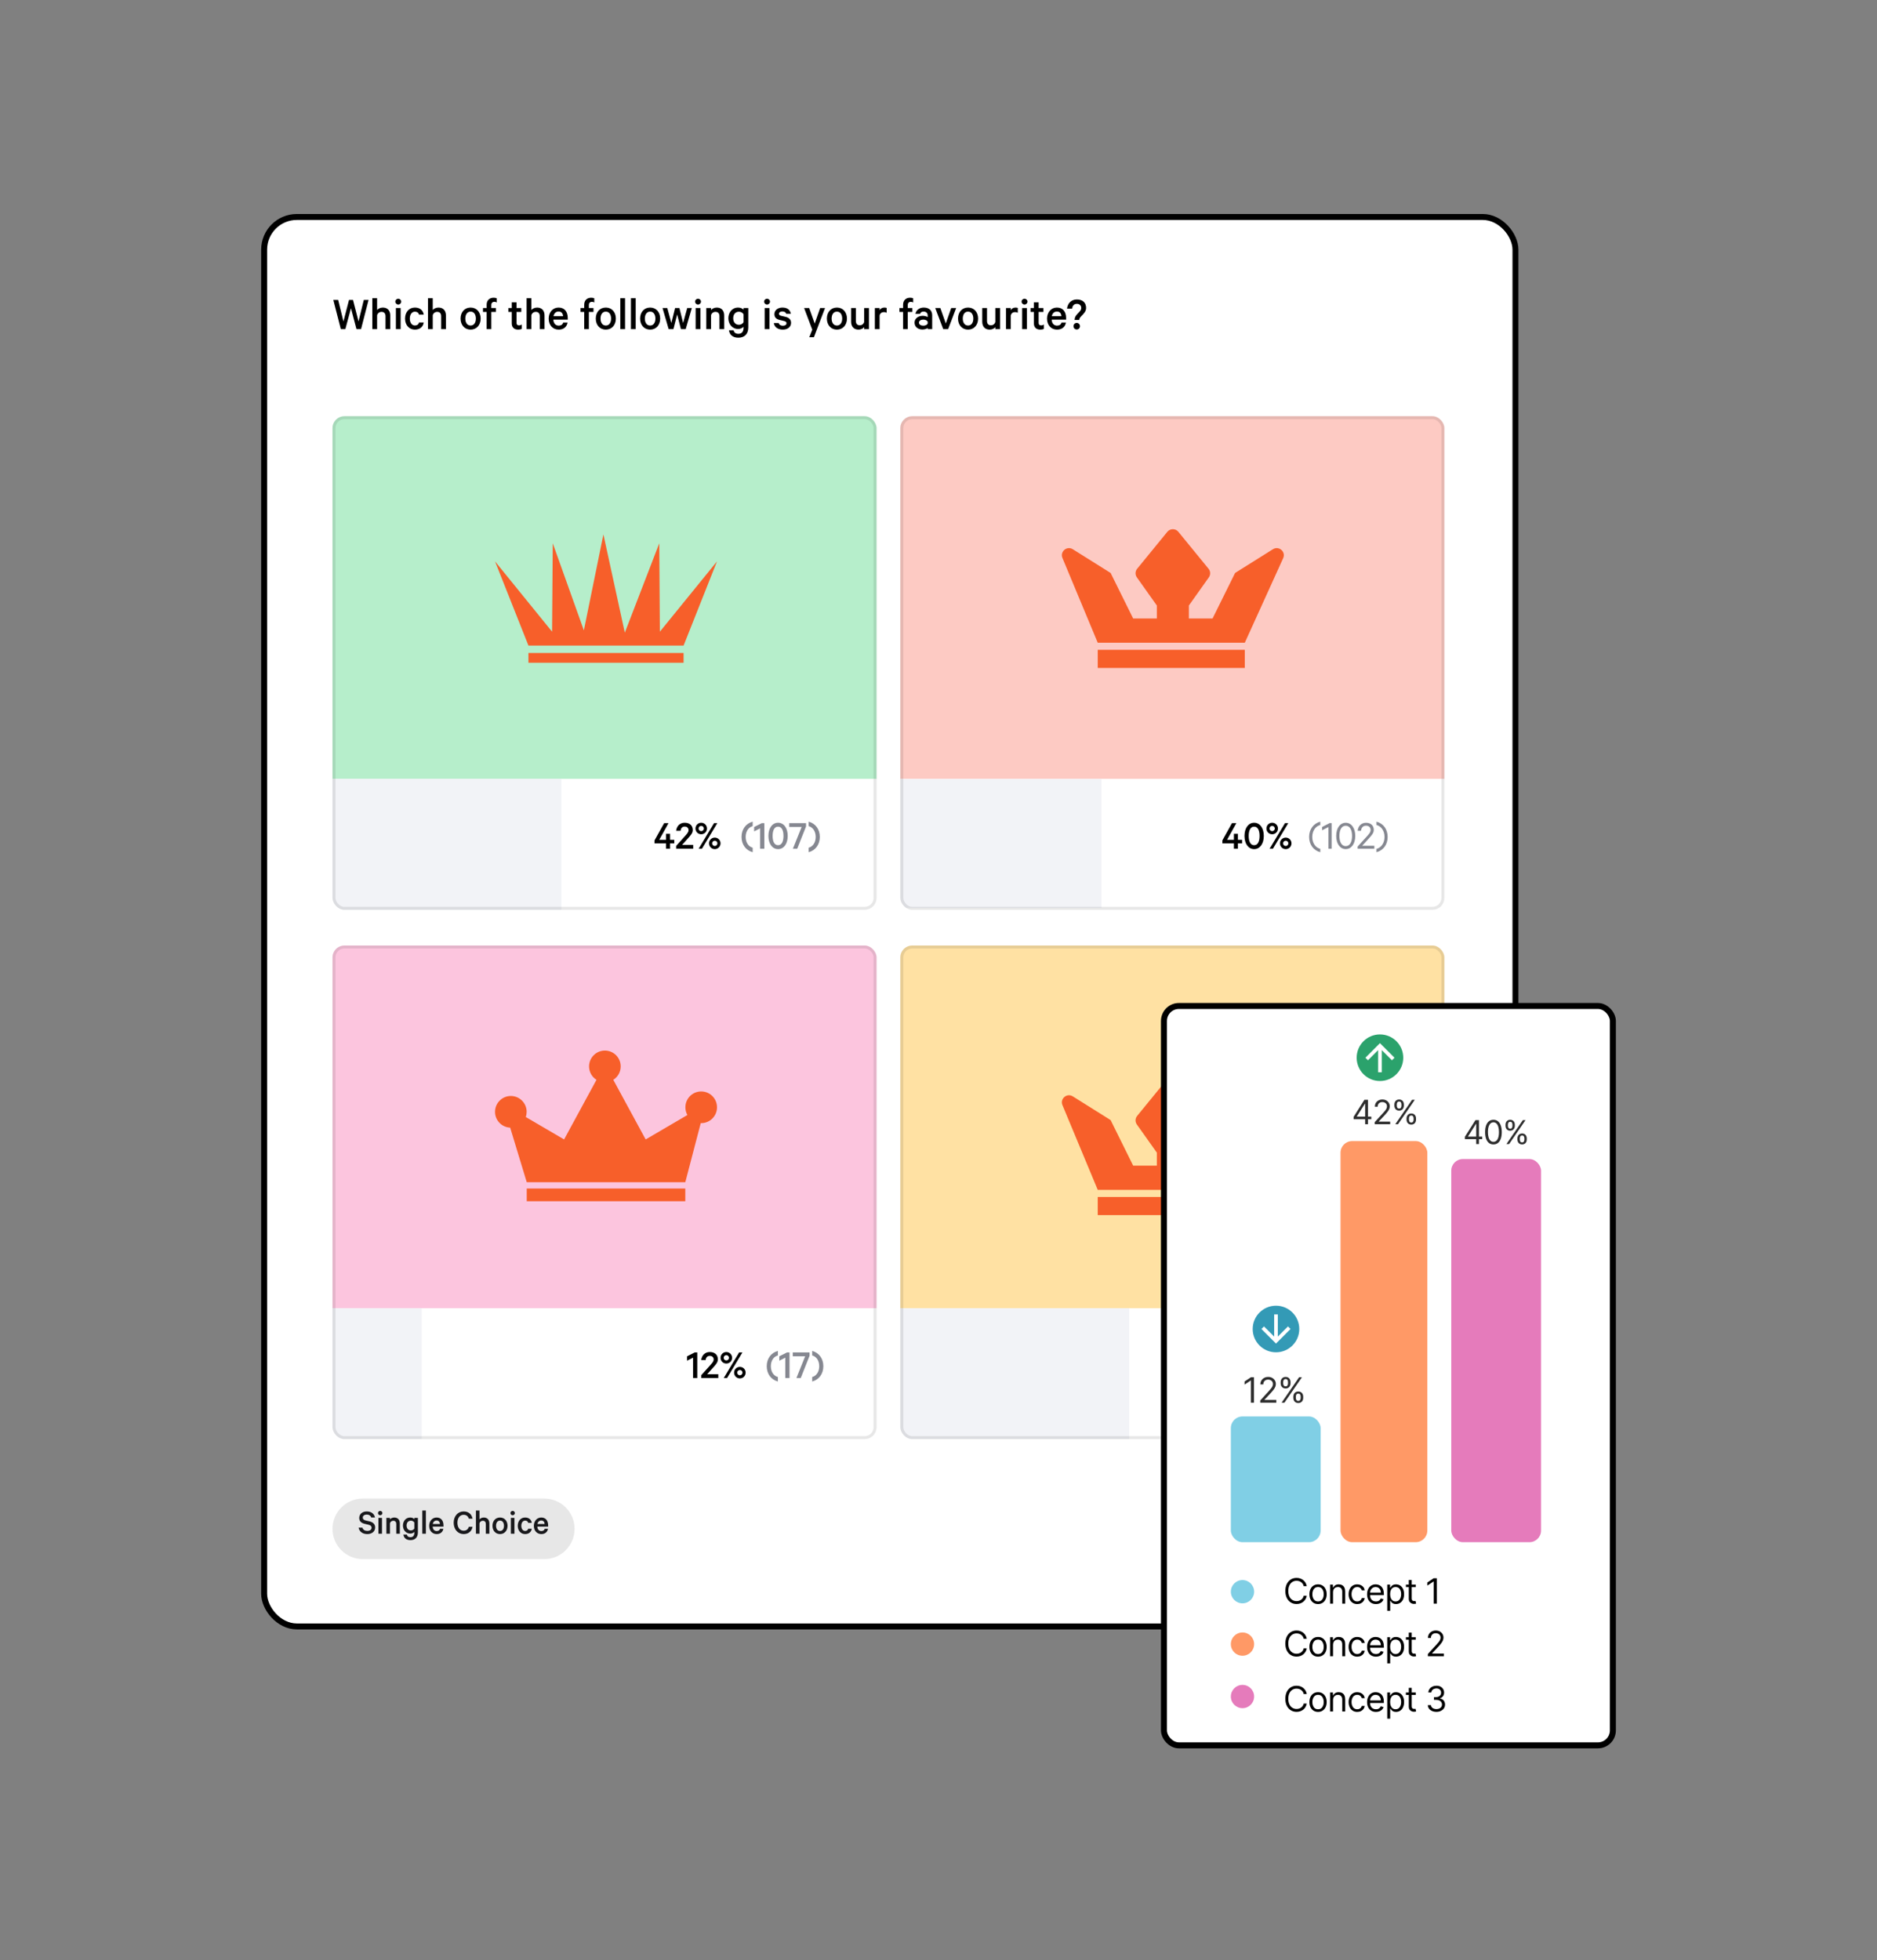
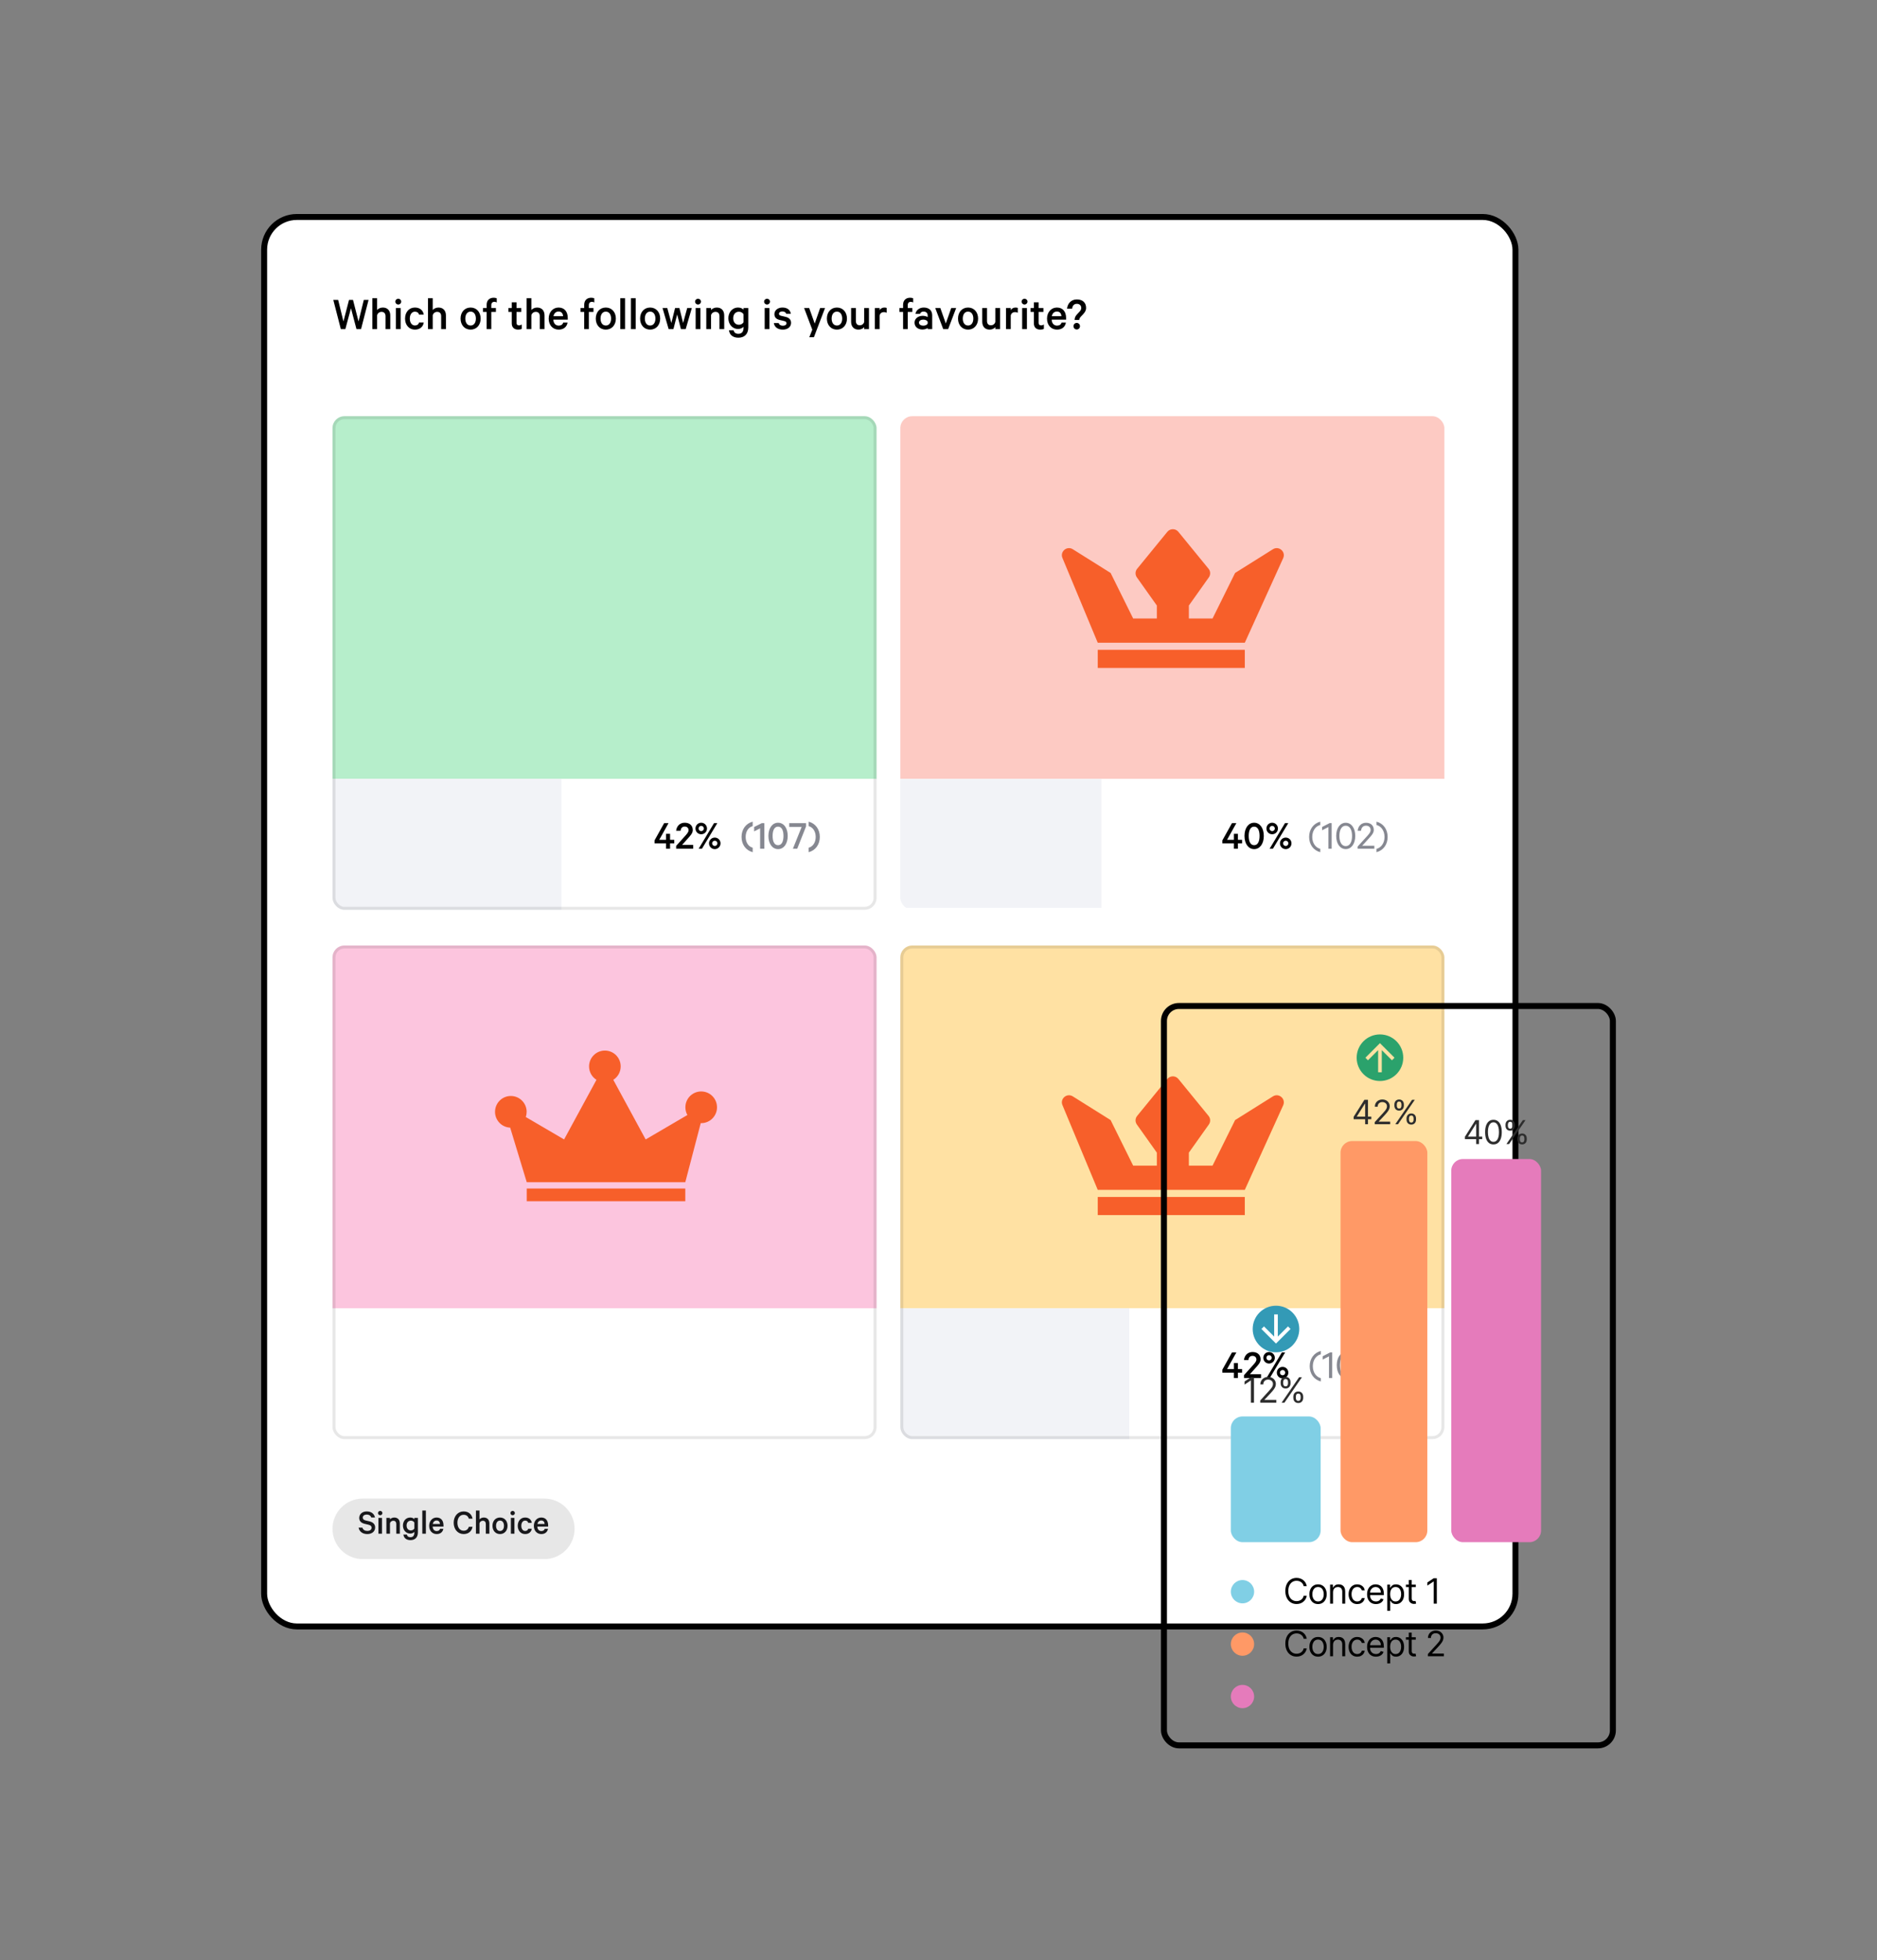
<svg xmlns="http://www.w3.org/2000/svg" width="386" height="403" viewBox="0 0 386 403" fill="none">
  <rect x="0" y="0" width="386" height="403" fill="#808080" stroke="none" />
  <rect x="54.318" y="44.611" width="257.331" height="289.791" rx="6.725" fill="white" />
  <rect x="54.318" y="44.611" width="257.331" height="289.791" rx="6.725" stroke="black" stroke-width="1.223" />
  <path d="M71.773 61.667H72.595L73.73 66.088L74.816 61.667H75.794L74.248 67.673H73.309L72.175 63.379L71.02 67.673H70.091L68.545 61.667H69.543L70.629 66.088L71.773 61.667ZM76.57 67.673V61.315H77.549V63.74C77.784 63.467 78.214 63.232 78.722 63.232C79.71 63.232 80.258 63.887 80.258 64.846V67.673H79.28V65.012C79.28 64.474 79.016 64.122 78.458 64.122C78.038 64.122 77.656 64.386 77.549 64.817V67.673H76.57ZM82.392 63.33V67.673H81.414V63.33H82.392ZM82.509 62.019C82.509 62.351 82.226 62.616 81.903 62.616C81.58 62.616 81.296 62.351 81.296 62.019C81.296 61.686 81.58 61.422 81.903 61.422C82.226 61.422 82.509 61.686 82.509 62.019ZM83.298 65.501C83.298 64.151 84.149 63.232 85.323 63.232C86.36 63.232 87.015 63.819 87.142 64.689H86.164C86.086 64.298 85.763 64.083 85.333 64.083C84.677 64.083 84.276 64.68 84.276 65.501C84.276 66.323 84.677 66.92 85.333 66.92C85.763 66.92 86.086 66.704 86.164 66.313H87.142C87.015 67.184 86.36 67.771 85.323 67.771C84.149 67.771 83.298 66.851 83.298 65.501ZM88.015 67.673V61.315H88.993V63.74C89.228 63.467 89.658 63.232 90.167 63.232C91.155 63.232 91.703 63.887 91.703 64.846V67.673H90.724V65.012C90.724 64.474 90.46 64.122 89.903 64.122C89.482 64.122 89.1 64.386 88.993 64.817V67.673H88.015ZM98.842 65.501C98.842 66.832 98 67.771 96.778 67.771C95.555 67.771 94.714 66.832 94.714 65.501C94.714 64.171 95.555 63.232 96.778 63.232C98 63.232 98.842 64.171 98.842 65.501ZM97.863 65.501C97.863 64.68 97.482 64.073 96.778 64.073C96.073 64.073 95.692 64.68 95.692 65.501C95.692 66.323 96.073 66.929 96.778 66.929C97.482 66.929 97.863 66.323 97.863 65.501ZM102.152 61.334V62.195C102.005 62.097 101.829 62.058 101.672 62.058C101.281 62.058 101.036 62.293 101.036 62.723V63.33H101.985V64.142H101.036V67.673H100.078V64.142H99.325V63.33H100.078V62.655C100.078 61.725 100.694 61.217 101.506 61.217C101.79 61.217 101.975 61.256 102.152 61.334ZM105.243 66.499V64.142H104.559V63.33H105.243V62.166H106.222V63.33H107.2V64.142H106.222V66.391C106.222 66.744 106.417 66.9 106.74 66.9C106.936 66.9 107.161 66.822 107.298 66.724V67.614C107.131 67.712 106.867 67.771 106.564 67.771C105.791 67.771 105.243 67.36 105.243 66.499ZM108.295 67.673V61.315H109.273V63.74C109.508 63.467 109.938 63.232 110.447 63.232C111.435 63.232 111.983 63.887 111.983 64.846V67.673H111.005V65.012C111.005 64.474 110.741 64.122 110.183 64.122C109.762 64.122 109.381 64.386 109.273 64.817V67.673H108.295ZM115.819 66.323H116.719C116.572 67.184 115.936 67.771 114.889 67.771C113.676 67.771 112.835 66.851 112.835 65.511C112.835 64.21 113.686 63.232 114.87 63.232C116.092 63.232 116.758 64.102 116.758 65.374V65.726H113.794C113.823 66.489 114.263 66.949 114.889 66.949C115.359 66.949 115.711 66.744 115.819 66.323ZM114.88 64.053C114.342 64.053 113.94 64.386 113.823 65.012H115.789C115.779 64.484 115.476 64.053 114.88 64.053ZM122.212 61.334V62.195C122.066 62.097 121.889 62.058 121.733 62.058C121.342 62.058 121.097 62.293 121.097 62.723V63.33H122.046V64.142H121.097V67.673H120.138V64.142H119.385V63.33H120.138V62.655C120.138 61.725 120.755 61.217 121.567 61.217C121.85 61.217 122.036 61.256 122.212 61.334ZM126.65 65.501C126.65 66.832 125.808 67.771 124.586 67.771C123.363 67.771 122.522 66.832 122.522 65.501C122.522 64.171 123.363 63.232 124.586 63.232C125.808 63.232 126.65 64.171 126.65 65.501ZM125.671 65.501C125.671 64.68 125.29 64.073 124.586 64.073C123.881 64.073 123.5 64.68 123.5 65.501C123.5 66.323 123.881 66.929 124.586 66.929C125.29 66.929 125.671 66.323 125.671 65.501ZM128.541 61.315V67.673H127.563V61.315H128.541ZM130.729 61.315V67.673H129.751V61.315H130.729ZM135.763 65.501C135.763 66.832 134.922 67.771 133.699 67.771C132.476 67.771 131.635 66.832 131.635 65.501C131.635 64.171 132.476 63.232 133.699 63.232C134.922 63.232 135.763 64.171 135.763 65.501ZM134.785 65.501C134.785 64.68 134.403 64.073 133.699 64.073C132.995 64.073 132.613 64.68 132.613 65.501C132.613 66.323 132.995 66.929 133.699 66.929C134.403 66.929 134.785 66.323 134.785 65.501ZM139.718 63.33L140.481 66.411L141.323 63.33H142.272L141.01 67.673H140.031L139.259 64.65L138.486 67.673H137.508L136.246 63.33H137.224L138.065 66.411L138.828 63.33H139.718ZM144.036 63.33V67.673H143.057V63.33H144.036ZM144.153 62.019C144.153 62.351 143.869 62.616 143.547 62.616C143.224 62.616 142.94 62.351 142.94 62.019C142.94 61.686 143.224 61.422 143.547 61.422C143.869 61.422 144.153 61.686 144.153 62.019ZM145.245 67.673V63.33H146.223V63.74C146.458 63.467 146.888 63.232 147.397 63.232C148.385 63.232 148.933 63.887 148.933 64.846V67.673H147.955V65.012C147.955 64.474 147.691 64.122 147.133 64.122C146.712 64.122 146.331 64.386 146.223 64.817V67.673H145.245ZM152.905 67.379V67.184C152.71 67.418 152.289 67.634 151.8 67.634C150.519 67.634 149.785 66.577 149.785 65.433C149.785 64.288 150.519 63.232 151.8 63.232C152.289 63.232 152.71 63.447 152.905 63.682V63.33H153.884V67.311C153.884 68.778 152.994 69.434 151.839 69.434C150.734 69.434 150.02 68.856 149.912 67.908H150.861C150.959 68.387 151.301 68.632 151.839 68.632C152.563 68.632 152.905 68.191 152.905 67.379ZM152.905 66.254V64.611C152.739 64.318 152.377 64.093 151.966 64.093C151.213 64.093 150.783 64.66 150.783 65.433C150.783 66.206 151.213 66.773 151.966 66.773C152.377 66.773 152.739 66.548 152.905 66.254ZM158.231 63.33V67.673H157.253V63.33H158.231ZM158.348 62.019C158.348 62.351 158.065 62.616 157.742 62.616C157.419 62.616 157.135 62.351 157.135 62.019C157.135 61.686 157.419 61.422 157.742 61.422C158.065 61.422 158.348 61.686 158.348 62.019ZM159.137 66.421H160.135C160.243 66.783 160.565 66.969 160.996 66.969C161.446 66.969 161.739 66.793 161.739 66.45C161.739 66.215 161.592 66.088 161.23 66L160.331 65.785C159.714 65.638 159.255 65.306 159.255 64.591C159.255 63.809 159.949 63.232 160.898 63.232C161.915 63.232 162.492 63.721 162.639 64.513H161.68C161.592 64.23 161.338 64.034 160.888 64.034C160.546 64.034 160.194 64.191 160.194 64.533C160.194 64.728 160.331 64.856 160.644 64.934L161.563 65.149C162.307 65.325 162.678 65.746 162.678 66.382C162.678 67.242 161.964 67.771 160.986 67.771C159.969 67.771 159.264 67.262 159.137 66.421ZM167.378 69.336H166.429L167.045 67.79L165.363 63.33H166.409L167.544 66.528L168.659 63.33H169.667L167.378 69.336ZM174.174 65.501C174.174 66.832 173.333 67.771 172.11 67.771C170.888 67.771 170.046 66.832 170.046 65.501C170.046 64.171 170.888 63.232 172.11 63.232C173.333 63.232 174.174 64.171 174.174 65.501ZM173.196 65.501C173.196 64.68 172.815 64.073 172.11 64.073C171.406 64.073 171.025 64.68 171.025 65.501C171.025 66.323 171.406 66.929 172.11 66.929C172.815 66.929 173.196 66.323 173.196 65.501ZM178.697 63.33V67.673H177.719V67.262C177.484 67.536 177.064 67.771 176.555 67.771C175.567 67.771 175.029 67.115 175.029 66.157V63.33H176.007V65.99C176.007 66.528 176.262 66.88 176.819 66.88C177.24 66.88 177.611 66.616 177.719 66.186V63.33H178.697ZM182.338 63.31V64.318C182.201 64.22 181.966 64.171 181.761 64.171C181.36 64.171 180.988 64.396 180.89 64.865V67.673H179.912V63.33H180.89V63.78C181.056 63.457 181.438 63.232 181.858 63.232C182.074 63.232 182.269 63.271 182.338 63.31ZM187.792 61.334V62.195C187.645 62.097 187.469 62.058 187.312 62.058C186.921 62.058 186.677 62.293 186.677 62.723V63.33H187.625V64.142H186.677V67.673H185.718V64.142H184.965V63.33H185.718V62.655C185.718 61.725 186.334 61.217 187.146 61.217C187.43 61.217 187.616 61.256 187.792 61.334ZM191.702 67.673H190.773V67.428C190.626 67.575 190.186 67.751 189.697 67.751C188.806 67.751 188.073 67.223 188.073 66.333C188.073 65.511 188.806 64.934 189.765 64.934C190.156 64.934 190.597 65.071 190.773 65.198V64.846C190.773 64.406 190.499 64.063 189.941 64.063C189.55 64.063 189.305 64.23 189.198 64.533H188.259C188.386 63.789 189.071 63.232 189.961 63.232C191.056 63.232 191.702 63.838 191.702 64.826V67.673ZM190.773 66.519V66.157C190.665 65.883 190.274 65.716 189.882 65.716C189.442 65.716 188.983 65.902 188.983 66.333C188.983 66.773 189.442 66.959 189.882 66.959C190.274 66.959 190.665 66.793 190.773 66.519ZM194.981 67.673H193.973L192.33 63.33H193.377L194.501 66.509L195.617 63.33H196.634L194.981 67.673ZM201.142 65.501C201.142 66.832 200.3 67.771 199.078 67.771C197.855 67.771 197.014 66.832 197.014 65.501C197.014 64.171 197.855 63.232 199.078 63.232C200.3 63.232 201.142 64.171 201.142 65.501ZM200.163 65.501C200.163 64.68 199.782 64.073 199.078 64.073C198.373 64.073 197.992 64.68 197.992 65.501C197.992 66.323 198.373 66.929 199.078 66.929C199.782 66.929 200.163 66.323 200.163 65.501ZM205.665 63.33V67.673H204.686V67.262C204.452 67.536 204.031 67.771 203.522 67.771C202.534 67.771 201.996 67.115 201.996 66.157V63.33H202.975V65.99C202.975 66.528 203.229 66.88 203.787 66.88C204.207 66.88 204.579 66.616 204.686 66.186V63.33H205.665ZM209.305 63.31V64.318C209.168 64.22 208.933 64.171 208.728 64.171C208.327 64.171 207.955 64.396 207.857 64.865V67.673H206.879V63.33H207.857V63.78C208.024 63.457 208.405 63.232 208.826 63.232C209.041 63.232 209.237 63.271 209.305 63.31ZM211.182 63.33V67.673H210.204V63.33H211.182ZM211.299 62.019C211.299 62.351 211.015 62.616 210.693 62.616C210.37 62.616 210.086 62.351 210.086 62.019C210.086 61.686 210.37 61.422 210.693 61.422C211.015 61.422 211.299 61.686 211.299 62.019ZM212.616 66.499V64.142H211.931V63.33H212.616V62.166H213.594V63.33H214.573V64.142H213.594V66.391C213.594 66.744 213.79 66.9 214.113 66.9C214.308 66.9 214.533 66.822 214.67 66.724V67.614C214.504 67.712 214.24 67.771 213.937 67.771C213.164 67.771 212.616 67.36 212.616 66.499ZM218.3 66.323H219.2C219.053 67.184 218.418 67.771 217.371 67.771C216.158 67.771 215.317 66.851 215.317 65.511C215.317 64.21 216.168 63.232 217.351 63.232C218.574 63.232 219.239 64.102 219.239 65.374V65.726H216.275C216.305 66.489 216.745 66.949 217.371 66.949C217.84 66.949 218.193 66.744 218.3 66.323ZM217.361 64.053C216.823 64.053 216.422 64.386 216.305 65.012H218.271C218.261 64.484 217.958 64.053 217.361 64.053ZM220.762 67.066C220.762 66.685 221.055 66.391 221.427 66.391C221.799 66.391 222.092 66.685 222.092 67.066C222.092 67.448 221.799 67.741 221.427 67.741C221.055 67.741 220.762 67.448 220.762 67.066ZM223.354 63.31C223.354 64.044 222.816 64.543 222.356 65.012C222.014 65.364 221.945 65.579 221.945 65.785H220.987C221.016 65.247 221.153 64.993 221.583 64.523C221.916 64.151 222.356 63.838 222.356 63.32C222.356 62.821 222.014 62.469 221.447 62.469C220.84 62.469 220.527 62.899 220.488 63.467H219.431C219.549 62.351 220.331 61.569 221.447 61.569C222.65 61.569 223.354 62.244 223.354 63.31Z" fill="black" />
  <g clip-path="url(#clip0_2152_446)">
    <rect width="111.882" height="74.588" transform="translate(68.379 85.573)" fill="#B6EECB" />
    <g clip-path="url(#clip1_2152_446)">
-       <path d="M147.45 115.42L140.578 132.734H108.673L101.801 115.42L113.535 129.878L113.673 111.698L120.07 129.605L124.089 109.875L128.491 130.08L135.578 111.698L135.701 129.878L147.45 115.42ZM108.673 134.253V136.266H140.578V134.253H108.673Z" fill="#F75F2A" />
-     </g>
+       </g>
    <g clip-path="url(#clip2_2152_446)">
      <rect width="111.882" height="26.901" transform="translate(68.379 160.161)" fill="white" />
      <rect x="68.379" y="160.161" width="47.076" height="26.901" fill="#F2F3F7" />
      <path d="M137.48 169.242L135.572 172.666H136.975V171.433H137.797V172.666H138.662V173.402H137.797V174.498H136.975V173.402H134.604V172.786L136.582 169.242H137.48ZM141.602 170.689C141.602 170.252 141.294 169.944 140.798 169.944C140.276 169.944 139.993 170.321 139.959 170.817H139.043C139.146 169.841 139.822 169.157 140.798 169.157C141.851 169.157 142.467 169.747 142.467 170.68C142.467 171.322 141.936 171.853 141.397 172.46L140.267 173.719H142.553V174.498H139.052V173.916L140.61 172.187C141.149 171.587 141.602 171.142 141.602 170.689ZM143.68 174.498L146.838 169.242H147.515L144.356 174.498H143.68ZM143.663 170.346C143.663 170.646 143.903 170.886 144.202 170.886C144.502 170.886 144.75 170.646 144.75 170.346C144.75 170.047 144.502 169.799 144.202 169.799C143.903 169.799 143.663 170.047 143.663 170.346ZM148.174 173.393C148.174 174.052 147.652 174.583 146.992 174.583C146.333 174.583 145.803 174.052 145.803 173.393C145.803 172.734 146.333 172.212 146.992 172.212C147.652 172.212 148.174 172.734 148.174 173.393ZM145.392 170.346C145.392 171.005 144.861 171.528 144.202 171.528C143.543 171.528 143.021 171.005 143.021 170.346C143.021 169.687 143.543 169.157 144.202 169.157C144.861 169.157 145.392 169.687 145.392 170.346ZM147.532 173.393C147.532 173.094 147.292 172.854 146.992 172.854C146.693 172.854 146.445 173.094 146.445 173.393C146.445 173.693 146.693 173.941 146.992 173.941C147.292 173.941 147.532 173.693 147.532 173.393Z" fill="black" />
      <path d="M152.497 172.075C152.497 170.509 153.387 169.302 154.791 168.934V169.858C153.961 170.064 153.344 170.894 153.344 172.075C153.344 173.256 153.961 174.087 154.791 174.292V175.217C153.387 174.848 152.497 173.642 152.497 172.075ZM157.182 169.242V174.498H156.317V170.312L155.085 170.937V170.038L156.66 169.242H157.182ZM160.007 174.583C158.818 174.583 158.022 173.47 158.022 171.87C158.022 170.269 158.818 169.157 160.007 169.157C161.197 169.157 161.993 170.269 161.993 171.87C161.993 173.47 161.197 174.583 160.007 174.583ZM160.007 169.961C159.228 169.961 158.886 170.766 158.886 171.87C158.886 172.974 159.228 173.779 160.007 173.779C160.778 173.779 161.12 172.974 161.12 171.87C161.12 170.766 160.778 169.961 160.007 169.961ZM165.762 169.918L163.948 174.498H163.058L164.855 170.03H162.305V169.242H165.762V169.918ZM168.593 172.075C168.593 173.642 167.703 174.848 166.299 175.217V174.292C167.13 174.087 167.746 173.256 167.746 172.075C167.746 170.894 167.13 170.064 166.299 169.858V168.934C167.703 169.302 168.593 170.509 168.593 172.075Z" fill="#0F1324" fill-opacity="0.5" />
    </g>
  </g>
  <rect x="68.685" y="85.879" width="111.27" height="100.877" rx="2.14" stroke="#121212" stroke-opacity="0.1" stroke-width="0.611" />
  <g clip-path="url(#clip3_2152_446)">
    <rect width="111.882" height="74.588" transform="translate(185.152 85.573)" fill="#FDCAC3" />
    <g clip-path="url(#clip4_2152_446)">
      <path d="M263.888 114.749L255.99 132.15H225.748L218.5 114.749C217.919 113.433 219.396 112.16 220.618 112.926L228.395 117.802L233.032 127.167H237.903V124.498L233.791 118.706C233.607 118.446 233.512 118.133 233.523 117.814C233.534 117.495 233.649 117.189 233.851 116.942L240.06 109.343C240.645 108.627 241.743 108.627 242.328 109.343L248.537 116.942C248.739 117.189 248.855 117.496 248.865 117.814C248.876 118.133 248.782 118.447 248.597 118.707L244.486 124.498V127.167H249.357L253.994 117.802L261.771 112.926C262.992 112.16 264.47 113.433 263.888 114.749ZM255.99 133.609H225.748V137.336H255.991L255.99 133.609Z" fill="#F75F2A" />
    </g>
    <g clip-path="url(#clip5_2152_446)">
      <rect width="111.882" height="26.901" transform="translate(185.152 160.161)" fill="white" />
      <rect x="184.948" y="159.754" width="41.574" height="26.901" fill="#F2F3F7" />
      <path d="M254.253 169.242L252.344 172.666H253.748V171.433H254.57V172.666H255.434V173.402H254.57V174.498H253.748V173.402H251.377V172.786L253.354 169.242H254.253ZM257.912 174.583C256.722 174.583 255.926 173.47 255.926 171.87C255.926 170.269 256.722 169.157 257.912 169.157C259.102 169.157 259.898 170.269 259.898 171.87C259.898 173.47 259.102 174.583 257.912 174.583ZM257.912 169.961C257.133 169.961 256.791 170.766 256.791 171.87C256.791 172.974 257.133 173.779 257.912 173.779C258.682 173.779 259.025 172.974 259.025 171.87C259.025 170.766 258.682 169.961 257.912 169.961ZM261.096 174.498L264.255 169.242H264.931L261.772 174.498H261.096ZM261.079 170.346C261.079 170.646 261.319 170.886 261.618 170.886C261.918 170.886 262.166 170.646 262.166 170.346C262.166 170.047 261.918 169.799 261.618 169.799C261.319 169.799 261.079 170.047 261.079 170.346ZM265.59 173.393C265.59 174.052 265.068 174.583 264.409 174.583C263.75 174.583 263.219 174.052 263.219 173.393C263.219 172.734 263.75 172.212 264.409 172.212C265.068 172.212 265.59 172.734 265.59 173.393ZM262.808 170.346C262.808 171.005 262.277 171.528 261.618 171.528C260.959 171.528 260.437 171.005 260.437 170.346C260.437 169.687 260.959 169.157 261.618 169.157C262.277 169.157 262.808 169.687 262.808 170.346ZM264.948 173.393C264.948 173.094 264.708 172.854 264.409 172.854C264.109 172.854 263.861 173.094 263.861 173.393C263.861 173.693 264.109 173.941 264.409 173.941C264.708 173.941 264.948 173.693 264.948 173.393Z" fill="black" />
      <path d="M269.219 172.075C269.219 170.509 270.109 169.302 271.513 168.934V169.619C270.597 169.85 269.861 170.757 269.861 172.075C269.861 173.393 270.597 174.301 271.513 174.532V175.217C270.109 174.848 269.219 173.642 269.219 172.075ZM273.844 169.234V174.498H273.185V170.047L271.884 170.714V170.03L273.441 169.234H273.844ZM276.746 174.575C275.574 174.575 274.786 173.47 274.786 171.87C274.786 170.269 275.574 169.165 276.746 169.165C277.919 169.165 278.706 170.269 278.706 171.87C278.706 173.47 277.919 174.575 276.746 174.575ZM276.746 169.773C275.89 169.773 275.445 170.646 275.445 171.87C275.445 173.094 275.89 173.967 276.746 173.967C277.594 173.967 278.047 173.094 278.047 171.87C278.047 170.646 277.594 169.773 276.746 169.773ZM281.867 170.654C281.867 170.115 281.499 169.764 280.917 169.764C280.283 169.764 279.941 170.209 279.89 170.817H279.196C279.299 169.841 279.949 169.165 280.917 169.165C281.918 169.165 282.517 169.747 282.517 170.646C282.517 171.314 281.987 171.836 281.456 172.435L280.121 173.898H282.629V174.498H279.196V174.052L280.891 172.187C281.439 171.587 281.867 171.151 281.867 170.654ZM285.366 172.075C285.366 173.642 284.476 174.848 283.072 175.217V174.532C283.988 174.301 284.724 173.393 284.724 172.075C284.724 170.757 283.988 169.85 283.072 169.619V168.934C284.476 169.302 285.366 170.509 285.366 172.075Z" fill="#0F1324" fill-opacity="0.5" />
    </g>
  </g>
-   <rect x="185.457" y="85.879" width="111.27" height="100.877" rx="2.14" stroke="#121212" stroke-opacity="0.1" stroke-width="0.611" />
  <g clip-path="url(#clip6_2152_446)">
    <rect width="111.882" height="74.588" transform="translate(68.379 194.398)" fill="#FCC5DE" />
    <g clip-path="url(#clip7_2152_446)">
      <path d="M147.45 227.665C147.45 229.463 145.994 230.923 144.199 230.923C144.166 230.923 144.14 230.923 144.108 230.917L140.929 243.063H108.322L104.916 231.848C103.186 231.777 101.801 230.35 101.801 228.597C101.801 226.798 103.257 225.338 105.052 225.338C106.847 225.338 108.304 226.798 108.304 228.597C108.303 228.96 108.243 229.321 108.128 229.665L116.003 234.273L122.662 222.015C122.195 221.722 121.811 221.316 121.544 220.834C121.278 220.351 121.139 219.809 121.14 219.258C121.14 217.46 122.597 216 124.392 216C126.187 216 127.643 217.46 127.643 219.258C127.644 219.809 127.505 220.351 127.239 220.834C126.973 221.316 126.588 221.722 126.121 222.015L132.78 234.273L141.357 229.255C141.087 228.768 140.946 228.221 140.947 227.665C140.947 225.859 142.404 224.406 144.199 224.406C145.994 224.406 147.45 225.86 147.45 227.665ZM140.929 244.368H108.322V246.976H140.929L140.929 244.368Z" fill="#F75F2A" />
    </g>
    <g clip-path="url(#clip8_2152_446)">
      <rect width="111.882" height="26.901" transform="translate(68.379 268.986)" fill="white" />
      <rect x="68.379" y="268.986" width="18.341" height="26.901" fill="#F2F3F7" />
      <path d="M143.392 278.067V283.322H142.528V279.137L141.295 279.762V278.863L142.87 278.067H143.392ZM146.765 279.513C146.765 279.077 146.456 278.769 145.96 278.769C145.438 278.769 145.155 279.145 145.121 279.642H144.205C144.308 278.666 144.984 277.981 145.96 277.981C147.013 277.981 147.629 278.572 147.629 279.505C147.629 280.147 147.098 280.677 146.559 281.285L145.429 282.543H147.715V283.322H144.214V282.74L145.772 281.011C146.311 280.412 146.765 279.967 146.765 279.513ZM148.842 283.322L152 278.067H152.677L149.518 283.322H148.842ZM148.825 279.171C148.825 279.471 149.065 279.71 149.364 279.71C149.664 279.71 149.912 279.471 149.912 279.171C149.912 278.871 149.664 278.623 149.364 278.623C149.065 278.623 148.825 278.871 148.825 279.171ZM153.336 282.218C153.336 282.877 152.814 283.408 152.155 283.408C151.495 283.408 150.965 282.877 150.965 282.218C150.965 281.559 151.495 281.037 152.155 281.037C152.814 281.037 153.336 281.559 153.336 282.218ZM150.554 279.171C150.554 279.83 150.023 280.352 149.364 280.352C148.705 280.352 148.183 279.83 148.183 279.171C148.183 278.512 148.705 277.981 149.364 277.981C150.023 277.981 150.554 278.512 150.554 279.171ZM152.694 282.218C152.694 281.919 152.454 281.679 152.155 281.679C151.855 281.679 151.607 281.919 151.607 282.218C151.607 282.518 151.855 282.766 152.155 282.766C152.454 282.766 152.694 282.518 152.694 282.218Z" fill="black" />
      <path d="M157.676 280.9C157.676 279.334 158.566 278.127 159.97 277.759V278.683C159.14 278.889 158.524 279.719 158.524 280.9C158.524 282.081 159.14 282.911 159.97 283.117V284.041C158.566 283.673 157.676 282.466 157.676 280.9ZM162.361 278.067V283.322H161.497V279.137L160.264 279.762V278.863L161.839 278.067H162.361ZM166.488 278.743L164.673 283.322H163.783L165.58 278.854H163.03V278.067H166.488V278.743ZM169.318 280.9C169.318 282.466 168.428 283.673 167.024 284.041V283.117C167.855 282.911 168.471 282.081 168.471 280.9C168.471 279.719 167.855 278.889 167.024 278.683V277.759C168.428 278.127 169.318 279.334 169.318 280.9Z" fill="#0F1324" fill-opacity="0.5" />
    </g>
  </g>
  <rect x="68.685" y="194.704" width="111.27" height="100.877" rx="2.14" stroke="#121212" stroke-opacity="0.1" stroke-width="0.611" />
  <g clip-path="url(#clip9_2152_446)">
    <rect width="111.882" height="74.588" transform="translate(185.152 194.398)" fill="#FFE1A3" />
    <g clip-path="url(#clip10_2152_446)">
      <path d="M263.888 227.242L255.99 244.643H225.748L218.5 227.242C217.919 225.925 219.396 224.653 220.618 225.419L228.395 230.295L233.032 239.66H237.903V236.99L233.791 231.199C233.607 230.939 233.512 230.626 233.523 230.307C233.534 229.988 233.649 229.682 233.851 229.435L240.06 221.836C240.645 221.119 241.743 221.119 242.328 221.836L248.537 229.435C248.739 229.682 248.855 229.989 248.865 230.307C248.876 230.626 248.782 230.94 248.597 231.2L244.486 236.99V239.66H249.357L253.994 230.295L261.771 225.419C262.992 224.653 264.47 225.925 263.888 227.242ZM255.99 246.102H225.748V249.829H255.991L255.99 246.102Z" fill="#F75F2A" />
    </g>
    <g clip-path="url(#clip11_2152_446)">
      <rect width="111.882" height="26.901" transform="translate(185.152 268.986)" fill="white" />
      <rect x="185.152" y="268.986" width="47.076" height="26.901" fill="#F2F3F7" />
      <path d="M254.253 278.067L252.344 281.491H253.748V280.258H254.57V281.491H255.434V282.227H254.57V283.322H253.748V282.227H251.377V281.61L253.354 278.067H254.253ZM258.375 279.513C258.375 279.077 258.067 278.769 257.57 278.769C257.048 278.769 256.766 279.145 256.732 279.642H255.816C255.919 278.666 256.595 277.981 257.57 277.981C258.623 277.981 259.239 278.572 259.239 279.505C259.239 280.147 258.709 280.677 258.17 281.285L257.04 282.543H259.325V283.322H255.824V282.74L257.382 281.011C257.921 280.412 258.375 279.967 258.375 279.513ZM260.453 283.322L263.611 278.067H264.287L261.129 283.322H260.453ZM260.435 279.171C260.435 279.471 260.675 279.71 260.975 279.71C261.274 279.71 261.522 279.471 261.522 279.171C261.522 278.871 261.274 278.623 260.975 278.623C260.675 278.623 260.435 278.871 260.435 279.171ZM264.946 282.218C264.946 282.877 264.424 283.408 263.765 283.408C263.106 283.408 262.575 282.877 262.575 282.218C262.575 281.559 263.106 281.037 263.765 281.037C264.424 281.037 264.946 281.559 264.946 282.218ZM262.164 279.171C262.164 279.83 261.634 280.352 260.975 280.352C260.316 280.352 259.794 279.83 259.794 279.171C259.794 278.512 260.316 277.981 260.975 277.981C261.634 277.981 262.164 278.512 262.164 279.171ZM264.304 282.218C264.304 281.919 264.065 281.679 263.765 281.679C263.465 281.679 263.217 281.919 263.217 282.218C263.217 282.518 263.465 282.766 263.765 282.766C264.065 282.766 264.304 282.518 264.304 282.218Z" fill="black" />
      <path d="M269.336 280.9C269.336 279.334 270.226 278.127 271.63 277.759V278.443C270.714 278.675 269.978 279.582 269.978 280.9C269.978 282.218 270.714 283.125 271.63 283.357V284.041C270.226 283.673 269.336 282.466 269.336 280.9ZM273.961 278.058V283.322H273.302V278.871L272.001 279.539V278.854L273.558 278.058H273.961ZM276.863 283.399C275.691 283.399 274.903 282.295 274.903 280.695C274.903 279.094 275.691 277.99 276.863 277.99C278.036 277.99 278.823 279.094 278.823 280.695C278.823 282.295 278.036 283.399 276.863 283.399ZM276.863 278.598C276.007 278.598 275.562 279.471 275.562 280.695C275.562 281.919 276.007 282.792 276.863 282.792C277.711 282.792 278.164 281.919 278.164 280.695C278.164 279.471 277.711 278.598 276.863 278.598ZM282.534 278.589L280.659 283.322H279.983L281.84 278.666H279.136V278.067H282.534V278.589ZM285.366 280.9C285.366 282.466 284.476 283.673 283.072 284.041V283.357C283.988 283.125 284.724 282.218 284.724 280.9C284.724 279.582 283.988 278.675 283.072 278.443V277.759C284.476 278.127 285.366 279.334 285.366 280.9Z" fill="#0F1324" fill-opacity="0.5" />
    </g>
  </g>
  <rect x="185.457" y="194.704" width="111.27" height="100.877" rx="2.14" stroke="#121212" stroke-opacity="0.1" stroke-width="0.611" />
  <path d="M68.379 314.337C68.379 310.9 71.165 308.114 74.602 308.114H111.938C115.375 308.114 118.161 310.9 118.161 314.337V314.337C118.161 317.773 115.375 320.559 111.938 320.559H74.602C71.165 320.559 68.379 317.773 68.379 314.337V314.337Z" fill="#121212" fill-opacity="0.1" />
  <path d="M73.743 314.089H74.521C74.667 314.552 75.049 314.764 75.54 314.764C76.069 314.764 76.413 314.515 76.413 314.097C76.413 313.781 76.23 313.598 75.761 313.488L74.998 313.304C74.374 313.158 73.875 312.82 73.875 312.094C73.875 311.331 74.499 310.759 75.408 310.759C76.384 310.759 76.956 311.258 77.118 312.006H76.355C76.237 311.668 75.951 311.404 75.416 311.404C74.931 311.404 74.601 311.654 74.601 312.028C74.601 312.329 74.792 312.519 75.196 312.615L75.981 312.798C76.685 312.96 77.147 313.37 77.147 314.045C77.147 314.889 76.472 315.41 75.54 315.41C74.587 315.41 73.904 314.926 73.743 314.089ZM78.553 312.079V315.337H77.82V312.079H78.553ZM78.641 311.096C78.641 311.346 78.429 311.544 78.186 311.544C77.944 311.544 77.732 311.346 77.732 311.096C77.732 310.847 77.944 310.649 78.186 310.649C78.429 310.649 78.641 310.847 78.641 311.096ZM79.46 315.337V312.079H80.194V312.387C80.37 312.182 80.693 312.006 81.074 312.006C81.815 312.006 82.226 312.497 82.226 313.216V315.337H81.493V313.341C81.493 312.938 81.294 312.674 80.876 312.674C80.561 312.674 80.275 312.872 80.194 313.194V315.337H79.46ZM85.206 315.117V314.97C85.059 315.146 84.743 315.307 84.377 315.307C83.416 315.307 82.865 314.515 82.865 313.657C82.865 312.798 83.416 312.006 84.377 312.006C84.743 312.006 85.059 312.167 85.206 312.343V312.079H85.939V315.065C85.939 316.166 85.272 316.657 84.406 316.657C83.577 316.657 83.041 316.224 82.961 315.513H83.672C83.746 315.872 84.002 316.056 84.406 316.056C84.949 316.056 85.206 315.726 85.206 315.117ZM85.206 314.273V313.04C85.081 312.82 84.81 312.652 84.501 312.652C83.936 312.652 83.614 313.077 83.614 313.657C83.614 314.236 83.936 314.662 84.501 314.662C84.81 314.662 85.081 314.493 85.206 314.273ZM87.581 310.568V315.337H86.847V310.568H87.581ZM90.498 314.324H91.173C91.063 314.97 90.586 315.41 89.801 315.41C88.891 315.41 88.26 314.72 88.26 313.715C88.26 312.74 88.899 312.006 89.786 312.006C90.703 312.006 91.202 312.659 91.202 313.613V313.877H88.979C89.001 314.449 89.331 314.794 89.801 314.794C90.153 314.794 90.417 314.64 90.498 314.324ZM89.794 312.622C89.39 312.622 89.089 312.872 89.001 313.341H90.476C90.469 312.945 90.241 312.622 89.794 312.622ZM93.298 313.084C93.298 311.698 94.185 310.759 95.344 310.759C96.364 310.759 97.01 311.346 97.179 312.248H96.43C96.254 311.771 95.946 311.448 95.344 311.448C94.552 311.448 94.068 312.138 94.068 313.084C94.068 314.023 94.545 314.72 95.344 314.72C95.946 314.72 96.254 314.398 96.43 313.913H97.179C97.01 314.823 96.357 315.41 95.344 315.41C94.185 315.41 93.298 314.471 93.298 313.084ZM97.873 315.337V310.568H98.607V312.387C98.783 312.182 99.106 312.006 99.487 312.006C100.228 312.006 100.639 312.497 100.639 313.216V315.337H99.906V313.341C99.906 312.938 99.707 312.674 99.289 312.674C98.974 312.674 98.688 312.872 98.607 313.194V315.337H97.873ZM104.374 313.708C104.374 314.706 103.743 315.41 102.826 315.41C101.909 315.41 101.278 314.706 101.278 313.708C101.278 312.71 101.909 312.006 102.826 312.006C103.743 312.006 104.374 312.71 104.374 313.708ZM103.641 313.708C103.641 313.092 103.354 312.637 102.826 312.637C102.298 312.637 102.012 313.092 102.012 313.708C102.012 314.324 102.298 314.779 102.826 314.779C103.354 314.779 103.641 314.324 103.641 313.708ZM105.793 312.079V315.337H105.059V312.079H105.793ZM105.881 311.096C105.881 311.346 105.668 311.544 105.426 311.544C105.184 311.544 104.971 311.346 104.971 311.096C104.971 310.847 105.184 310.649 105.426 310.649C105.668 310.649 105.881 310.847 105.881 311.096ZM106.473 313.708C106.473 312.696 107.111 312.006 107.991 312.006C108.769 312.006 109.26 312.446 109.356 313.099H108.622C108.563 312.806 108.321 312.644 107.999 312.644C107.507 312.644 107.206 313.092 107.206 313.708C107.206 314.324 107.507 314.772 107.999 314.772C108.321 314.772 108.563 314.61 108.622 314.317H109.356C109.26 314.97 108.769 315.41 107.991 315.41C107.111 315.41 106.473 314.72 106.473 313.708ZM112.02 314.324H112.695C112.585 314.97 112.108 315.41 111.323 315.41C110.414 315.41 109.783 314.72 109.783 313.715C109.783 312.74 110.421 312.006 111.309 312.006C112.226 312.006 112.725 312.659 112.725 313.613V313.877H110.502C110.524 314.449 110.854 314.794 111.323 314.794C111.675 314.794 111.94 314.64 112.02 314.324ZM111.316 312.622C110.912 312.622 110.612 312.872 110.524 313.341H111.998C111.991 312.945 111.763 312.622 111.316 312.622Z" fill="#18181B" />
-   <rect x="239.364" y="206.833" width="92.32" height="152.02" rx="3.077" fill="white" />
  <rect x="239.364" y="206.833" width="92.32" height="152.02" rx="3.077" stroke="black" stroke-width="1.231" />
  <rect x="253.119" y="291.23" width="18.464" height="25.85" rx="2.395" fill="#80CFE5" />
  <rect x="275.677" y="234.607" width="17.849" height="82.472" rx="2.395" fill="#FF9966" />
  <path d="M278.375 230.122V229.621L280.582 226.129H280.945V226.904H280.7L279.032 229.543V229.582H282.004V230.122H278.375ZM280.739 231.152V229.97V229.737V226.129H281.318V231.152H280.739ZM282.716 231.152V230.71L284.374 228.896C284.568 228.683 284.729 228.498 284.854 228.341C284.98 228.183 285.073 228.034 285.134 227.895C285.196 227.754 285.227 227.607 285.227 227.454C285.227 227.277 285.185 227.124 285.1 226.995C285.016 226.866 284.902 226.766 284.756 226.696C284.611 226.626 284.447 226.59 284.266 226.59C284.073 226.59 283.905 226.631 283.761 226.711C283.618 226.789 283.508 226.899 283.43 227.042C283.353 227.184 283.314 227.351 283.314 227.542H282.736C282.736 227.248 282.804 226.989 282.939 226.767C283.075 226.545 283.26 226.371 283.493 226.247C283.729 226.123 283.993 226.061 284.285 226.061C284.58 226.061 284.841 226.123 285.068 226.247C285.295 226.371 285.473 226.539 285.602 226.75C285.731 226.961 285.796 227.195 285.796 227.454C285.796 227.638 285.763 227.819 285.696 227.996C285.63 228.171 285.516 228.366 285.352 228.582C285.19 228.796 284.966 229.057 284.678 229.366L283.55 230.573V230.612H285.884V231.152H282.716ZM289.25 230.21V229.945C289.25 229.762 289.288 229.594 289.363 229.442C289.44 229.289 289.551 229.166 289.696 229.075C289.843 228.981 290.022 228.935 290.231 228.935C290.443 228.935 290.622 228.981 290.766 229.075C290.909 229.166 291.018 229.289 291.092 229.442C291.165 229.594 291.202 229.762 291.202 229.945V230.21C291.202 230.393 291.164 230.561 291.089 230.715C291.016 230.867 290.906 230.99 290.761 231.083C290.617 231.174 290.44 231.22 290.231 231.22C290.018 231.22 289.839 231.174 289.694 231.083C289.548 230.99 289.438 230.867 289.363 230.715C289.288 230.561 289.25 230.393 289.25 230.21ZM289.75 229.945V230.21C289.75 230.362 289.786 230.499 289.858 230.619C289.93 230.739 290.054 230.798 290.231 230.798C290.403 230.798 290.524 230.739 290.594 230.619C290.666 230.499 290.702 230.362 290.702 230.21V229.945C290.702 229.793 290.667 229.657 290.599 229.538C290.53 229.417 290.407 229.357 290.231 229.357C290.059 229.357 289.936 229.417 289.861 229.538C289.787 229.657 289.75 229.793 289.75 229.945ZM286.749 227.336V227.071C286.749 226.888 286.786 226.72 286.862 226.568C286.938 226.415 287.05 226.292 287.195 226.201C287.342 226.107 287.52 226.061 287.73 226.061C287.942 226.061 288.12 226.107 288.264 226.201C288.408 226.292 288.517 226.415 288.59 226.568C288.664 226.72 288.701 226.888 288.701 227.071V227.336C288.701 227.519 288.663 227.687 288.588 227.841C288.514 227.993 288.405 228.116 288.259 228.209C288.115 228.301 287.939 228.346 287.73 228.346C287.517 228.346 287.338 228.301 287.193 228.209C287.047 228.116 286.937 227.993 286.862 227.841C286.786 227.687 286.749 227.519 286.749 227.336ZM287.249 227.071V227.336C287.249 227.488 287.285 227.625 287.357 227.745C287.429 227.865 287.553 227.924 287.73 227.924C287.901 227.924 288.022 227.865 288.093 227.745C288.165 227.625 288.201 227.488 288.201 227.336V227.071C288.201 226.919 288.166 226.783 288.098 226.664C288.029 226.543 287.906 226.483 287.73 226.483C287.558 226.483 287.435 226.543 287.359 226.664C287.286 226.783 287.249 226.919 287.249 227.071ZM286.935 231.152L290.388 226.129H290.947L287.494 231.152H286.935Z" fill="#2D2D2D" />
  <path fill-rule="evenodd" clip-rule="evenodd" d="M283.785 222.261C286.43 222.261 288.575 220.116 288.575 217.471C288.575 214.825 286.43 212.681 283.785 212.681C281.139 212.681 278.994 214.825 278.994 217.471C278.994 220.116 281.139 222.261 283.785 222.261ZM283.41 215.909V220.465H284.158V215.909L286.254 218.004L286.778 217.471L283.784 214.477L280.79 217.471L281.314 218.004L283.41 215.909Z" fill="#2BA26C" />
  <path fill-rule="evenodd" clip-rule="evenodd" d="M262.404 268.458C259.758 268.458 257.613 270.603 257.613 273.248C257.613 275.894 259.758 278.039 262.404 278.039C265.049 278.039 267.194 275.894 267.194 273.248C267.194 270.603 265.049 268.458 262.404 268.458ZM262.778 274.811L262.778 270.255L262.029 270.255L262.029 274.811L259.934 272.715L259.41 273.248L262.403 276.242L265.397 273.248L264.873 272.715L262.778 274.811Z" fill="#339AB6" />
  <path d="M257.881 283.172V288.398H257.248V283.836H257.218L255.942 284.683V284.04L257.248 283.172H257.881ZM259.169 288.398V287.939L260.894 286.051C261.096 285.829 261.263 285.637 261.394 285.474C261.525 285.309 261.622 285.154 261.685 285.009C261.749 284.863 261.782 284.71 261.782 284.55C261.782 284.366 261.737 284.207 261.649 284.073C261.562 283.939 261.443 283.835 261.292 283.762C261.14 283.688 260.97 283.652 260.781 283.652C260.581 283.652 260.405 283.694 260.256 283.777C260.108 283.859 259.993 283.973 259.911 284.121C259.831 284.269 259.791 284.443 259.791 284.642H259.189C259.189 284.336 259.26 284.067 259.401 283.836C259.542 283.604 259.734 283.424 259.978 283.295C260.223 283.165 260.497 283.101 260.802 283.101C261.108 283.101 261.379 283.165 261.616 283.295C261.852 283.424 262.038 283.598 262.172 283.818C262.306 284.037 262.374 284.281 262.374 284.55C262.374 284.742 262.339 284.93 262.269 285.114C262.201 285.296 262.082 285.499 261.912 285.724C261.743 285.947 261.509 286.219 261.21 286.541L260.036 287.796V287.837H262.466V288.398H259.169ZM265.968 287.418V287.143C265.968 286.952 266.007 286.778 266.085 286.62C266.165 286.46 266.281 286.332 266.432 286.237C266.585 286.14 266.771 286.091 266.989 286.091C267.21 286.091 267.395 286.14 267.545 286.237C267.695 286.332 267.808 286.46 267.884 286.62C267.961 286.778 267.999 286.952 267.999 287.143V287.418C267.999 287.609 267.96 287.784 267.882 287.944C267.805 288.102 267.691 288.23 267.54 288.327C267.39 288.422 267.206 288.47 266.989 288.47C266.767 288.47 266.581 288.422 266.43 288.327C266.278 288.23 266.163 288.102 266.085 287.944C266.007 287.784 265.968 287.609 265.968 287.418ZM266.488 287.143V287.418C266.488 287.577 266.526 287.719 266.601 287.844C266.676 287.969 266.805 288.031 266.989 288.031C267.167 288.031 267.293 287.969 267.366 287.844C267.441 287.719 267.479 287.577 267.479 287.418V287.143C267.479 286.985 267.443 286.843 267.371 286.719C267.3 286.593 267.172 286.53 266.989 286.53C266.81 286.53 266.682 286.593 266.603 286.719C266.527 286.843 266.488 286.985 266.488 287.143ZM263.365 284.428V284.152C263.365 283.962 263.404 283.787 263.482 283.629C263.562 283.469 263.678 283.341 263.829 283.246C263.983 283.149 264.168 283.101 264.386 283.101C264.607 283.101 264.792 283.149 264.942 283.246C265.092 283.341 265.205 283.469 265.281 283.629C265.358 283.787 265.396 283.962 265.396 284.152V284.428C265.396 284.618 265.357 284.793 265.279 284.953C265.202 285.112 265.088 285.239 264.937 285.336C264.787 285.431 264.604 285.479 264.386 285.479C264.165 285.479 263.978 285.431 263.827 285.336C263.676 285.239 263.561 285.112 263.482 284.953C263.404 284.793 263.365 284.618 263.365 284.428ZM263.886 284.152V284.428C263.886 284.586 263.923 284.728 263.998 284.854C264.073 284.978 264.202 285.04 264.386 285.04C264.564 285.04 264.69 284.978 264.763 284.854C264.838 284.728 264.876 284.586 264.876 284.428V284.152C264.876 283.994 264.84 283.853 264.769 283.728C264.697 283.603 264.569 283.54 264.386 283.54C264.207 283.54 264.079 283.603 264 283.728C263.924 283.853 263.886 283.994 263.886 284.152ZM263.559 288.398L267.152 283.172H267.734L264.141 288.398H263.559Z" fill="#2D2D2D" />
  <path d="M301.256 234.217V233.726L303.421 230.3H303.777V231.06H303.537L301.901 233.649V233.688H304.817V234.217H301.256ZM303.575 235.228V234.068V233.839V230.3H304.143V235.228H303.575ZM307.122 235.295C306.76 235.295 306.451 235.196 306.196 234.999C305.941 234.8 305.746 234.512 305.611 234.135C305.477 233.757 305.409 233.3 305.409 232.764C305.409 232.231 305.477 231.776 305.611 231.4C305.748 231.021 305.944 230.732 306.199 230.533C306.455 230.333 306.763 230.233 307.122 230.233C307.482 230.233 307.789 230.333 308.044 230.533C308.301 230.732 308.496 231.021 308.631 231.4C308.767 231.776 308.836 232.231 308.836 232.764C308.836 233.3 308.768 233.757 308.633 234.135C308.499 234.512 308.304 234.8 308.049 234.999C307.794 235.196 307.485 235.295 307.122 235.295ZM307.122 234.766C307.482 234.766 307.761 234.592 307.96 234.246C308.159 233.899 308.258 233.405 308.258 232.764C308.258 232.337 308.212 231.974 308.121 231.674C308.031 231.374 307.901 231.145 307.731 230.988C307.563 230.831 307.36 230.752 307.122 230.752C306.766 230.752 306.488 230.928 306.288 231.279C306.087 231.629 305.987 232.124 305.987 232.764C305.987 233.19 306.032 233.553 306.122 233.851C306.211 234.15 306.341 234.377 306.509 234.532C306.679 234.688 306.883 234.766 307.122 234.766ZM312.058 234.304V234.044C312.058 233.864 312.095 233.7 312.169 233.551C312.245 233.4 312.354 233.279 312.496 233.19C312.641 233.098 312.816 233.052 313.021 233.052C313.229 233.052 313.404 233.098 313.545 233.19C313.687 233.279 313.793 233.4 313.865 233.551C313.938 233.7 313.974 233.864 313.974 234.044V234.304C313.974 234.483 313.937 234.648 313.863 234.799C313.791 234.948 313.683 235.069 313.541 235.16C313.399 235.25 313.226 235.295 313.021 235.295C312.812 235.295 312.637 235.25 312.494 235.16C312.351 235.069 312.243 234.948 312.169 234.799C312.095 234.648 312.058 234.483 312.058 234.304ZM312.549 234.044V234.304C312.549 234.453 312.585 234.587 312.655 234.705C312.726 234.823 312.848 234.881 313.021 234.881C313.189 234.881 313.308 234.823 313.377 234.705C313.448 234.587 313.483 234.453 313.483 234.304V234.044C313.483 233.895 313.449 233.761 313.382 233.644C313.314 233.526 313.194 233.466 313.021 233.466C312.852 233.466 312.731 233.526 312.658 233.644C312.585 233.761 312.549 233.895 312.549 234.044ZM309.604 231.484V231.224C309.604 231.044 309.641 230.88 309.715 230.731C309.79 230.58 309.899 230.46 310.042 230.37C310.187 230.278 310.361 230.233 310.567 230.233C310.775 230.233 310.95 230.278 311.091 230.37C311.232 230.46 311.339 230.58 311.411 230.731C311.483 230.88 311.52 231.044 311.52 231.224V231.484C311.52 231.663 311.483 231.829 311.409 231.979C311.337 232.129 311.229 232.249 311.086 232.34C310.945 232.43 310.772 232.475 310.567 232.475C310.358 232.475 310.183 232.43 310.04 232.34C309.897 232.249 309.789 232.129 309.715 231.979C309.641 231.829 309.604 231.663 309.604 231.484ZM310.095 231.224V231.484C310.095 231.633 310.13 231.767 310.201 231.886C310.272 232.003 310.394 232.061 310.567 232.061C310.735 232.061 310.854 232.003 310.923 231.886C310.993 231.767 311.029 231.633 311.029 231.484V231.224C311.029 231.075 310.995 230.942 310.928 230.825C310.86 230.706 310.74 230.646 310.567 230.646C310.398 230.646 310.277 230.706 310.203 230.825C310.131 230.942 310.095 231.075 310.095 231.224ZM309.787 235.228L313.175 230.3H313.723L310.336 235.228H309.787Z" fill="#2D2D2D" />
  <rect x="298.449" y="238.3" width="18.464" height="78.78" rx="2.395" fill="#E57BBB" />
  <ellipse cx="255.515" cy="327.259" rx="2.395" ry="2.395" fill="#80CFE5" />
  <path d="M268.735 326.127H268.102C268.065 325.945 268 325.785 267.906 325.648C267.814 325.51 267.702 325.394 267.569 325.301C267.438 325.205 267.293 325.134 267.133 325.086C266.973 325.039 266.806 325.015 266.633 325.015C266.316 325.015 266.03 325.095 265.773 325.255C265.518 325.415 265.314 325.65 265.163 325.961C265.013 326.273 264.938 326.655 264.938 327.107C264.938 327.56 265.013 327.942 265.163 328.253C265.314 328.564 265.518 328.8 265.773 328.96C266.03 329.119 266.316 329.199 266.633 329.199C266.806 329.199 266.973 329.176 267.133 329.128C267.293 329.08 267.438 329.01 267.569 328.916C267.702 328.821 267.814 328.704 267.906 328.567C268 328.427 268.065 328.267 268.102 328.087H268.735C268.688 328.354 268.601 328.593 268.475 328.804C268.349 329.015 268.193 329.194 268.006 329.342C267.818 329.489 267.608 329.6 267.375 329.677C267.144 329.753 266.896 329.791 266.633 329.791C266.187 329.791 265.791 329.683 265.444 329.465C265.097 329.247 264.824 328.937 264.625 328.536C264.426 328.135 264.326 327.658 264.326 327.107C264.326 326.556 264.426 326.08 264.625 325.678C264.824 325.277 265.097 324.967 265.444 324.749C265.791 324.532 266.187 324.423 266.633 324.423C266.896 324.423 267.144 324.461 267.375 324.538C267.608 324.614 267.818 324.726 268.006 324.874C268.193 325.021 268.349 325.199 268.475 325.41C268.601 325.62 268.688 325.859 268.735 326.127ZM271.053 329.802C270.699 329.802 270.389 329.717 270.121 329.549C269.856 329.381 269.649 329.145 269.499 328.842C269.351 328.539 269.277 328.186 269.277 327.781C269.277 327.372 269.351 327.016 269.499 326.712C269.649 326.407 269.856 326.171 270.121 326.002C270.389 325.834 270.699 325.75 271.053 325.75C271.407 325.75 271.716 325.834 271.982 326.002C272.249 326.171 272.456 326.407 272.604 326.712C272.754 327.016 272.829 327.372 272.829 327.781C272.829 328.186 272.754 328.539 272.604 328.842C272.456 329.145 272.249 329.381 271.982 329.549C271.716 329.717 271.407 329.802 271.053 329.802ZM271.053 329.261C271.322 329.261 271.543 329.192 271.716 329.054C271.89 328.916 272.018 328.735 272.102 328.511C272.185 328.286 272.227 328.043 272.227 327.781C272.227 327.519 272.185 327.275 272.102 327.048C272.018 326.822 271.89 326.639 271.716 326.5C271.543 326.36 271.322 326.291 271.053 326.291C270.784 326.291 270.563 326.36 270.389 326.5C270.216 326.639 270.087 326.822 270.004 327.048C269.921 327.275 269.879 327.519 269.879 327.781C269.879 328.043 269.921 328.286 270.004 328.511C270.087 328.735 270.216 328.916 270.389 329.054C270.563 329.192 270.784 329.261 271.053 329.261ZM274.135 327.362V329.72H273.532V325.801H274.114V326.413H274.165C274.257 326.214 274.397 326.054 274.584 325.933C274.771 325.811 275.012 325.75 275.308 325.75C275.574 325.75 275.806 325.804 276.005 325.913C276.204 326.02 276.359 326.183 276.469 326.403C276.58 326.621 276.635 326.896 276.635 327.23V329.72H276.033V327.27C276.033 326.963 275.953 326.723 275.793 326.551C275.633 326.377 275.414 326.291 275.135 326.291C274.943 326.291 274.771 326.332 274.619 326.416C274.47 326.499 274.351 326.621 274.265 326.781C274.178 326.94 274.135 327.134 274.135 327.362ZM279.112 329.802C278.745 329.802 278.428 329.715 278.163 329.541C277.898 329.368 277.693 329.129 277.551 328.824C277.408 328.52 277.336 328.172 277.336 327.781C277.336 327.383 277.409 327.031 277.556 326.727C277.704 326.421 277.91 326.182 278.173 326.01C278.439 325.836 278.748 325.75 279.102 325.75C279.378 325.75 279.626 325.801 279.847 325.903C280.068 326.005 280.249 326.148 280.391 326.331C280.532 326.515 280.619 326.729 280.653 326.974H280.051C280.005 326.796 279.903 326.638 279.745 326.5C279.588 326.36 279.378 326.291 279.112 326.291C278.877 326.291 278.672 326.352 278.495 326.474C278.319 326.595 278.183 326.766 278.084 326.987C277.987 327.207 277.938 327.464 277.938 327.76C277.938 328.063 277.986 328.327 278.081 328.551C278.178 328.776 278.314 328.95 278.49 329.074C278.666 329.199 278.874 329.261 279.112 329.261C279.269 329.261 279.411 329.233 279.538 329.179C279.666 329.125 279.774 329.046 279.862 328.944C279.951 328.842 280.014 328.72 280.051 328.577H280.653C280.619 328.808 280.535 329.017 280.401 329.202C280.268 329.386 280.092 329.532 279.873 329.641C279.655 329.748 279.401 329.802 279.112 329.802ZM282.961 329.802C282.584 329.802 282.258 329.718 281.984 329.552C281.712 329.383 281.502 329.148 281.354 328.847C281.208 328.545 281.134 328.192 281.134 327.791C281.134 327.39 281.208 327.036 281.354 326.729C281.502 326.422 281.708 326.182 281.971 326.01C282.237 325.836 282.546 325.75 282.9 325.75C283.104 325.75 283.306 325.784 283.505 325.852C283.704 325.92 283.885 326.03 284.048 326.183C284.212 326.335 284.342 326.536 284.439 326.786C284.536 327.036 284.584 327.344 284.584 327.709V327.964H281.563V327.444H283.972C283.972 327.223 283.928 327.025 283.839 326.852C283.752 326.678 283.628 326.542 283.467 326.441C283.307 326.341 283.118 326.291 282.9 326.291C282.66 326.291 282.453 326.35 282.277 326.469C282.104 326.587 281.97 326.74 281.877 326.929C281.783 327.117 281.737 327.32 281.737 327.536V327.883C281.737 328.179 281.788 328.43 281.89 328.636C281.993 328.84 282.137 328.995 282.321 329.102C282.505 329.208 282.718 329.261 282.961 329.261C283.12 329.261 283.262 329.239 283.39 329.194C283.519 329.148 283.631 329.08 283.724 328.99C283.818 328.898 283.89 328.784 283.941 328.648L284.523 328.812C284.462 329.009 284.359 329.182 284.214 329.332C284.07 329.48 283.891 329.596 283.678 329.679C283.466 329.761 283.227 329.802 282.961 329.802ZM285.285 331.19V325.801H285.866V326.423H285.938C285.982 326.355 286.043 326.269 286.122 326.163C286.201 326.056 286.315 325.961 286.463 325.877C286.613 325.792 286.816 325.75 287.071 325.75C287.401 325.75 287.692 325.832 287.943 325.997C288.195 326.162 288.392 326.396 288.533 326.699C288.674 327.002 288.745 327.359 288.745 327.771C288.745 328.186 288.674 328.545 288.533 328.85C288.392 329.153 288.196 329.387 287.946 329.554C287.696 329.719 287.408 329.802 287.081 329.802C286.829 329.802 286.628 329.76 286.476 329.677C286.325 329.592 286.208 329.495 286.127 329.388C286.045 329.279 285.982 329.189 285.938 329.118H285.887V331.19H285.285ZM285.877 327.76C285.877 328.056 285.92 328.317 286.007 328.544C286.093 328.768 286.22 328.944 286.387 329.072C286.554 329.198 286.758 329.261 286.999 329.261C287.251 329.261 287.461 329.194 287.63 329.062C287.8 328.927 287.927 328.747 288.012 328.521C288.099 328.293 288.142 328.039 288.142 327.76C288.142 327.485 288.1 327.236 288.015 327.015C287.931 326.792 287.805 326.616 287.635 326.487C287.466 326.356 287.254 326.291 286.999 326.291C286.754 326.291 286.548 326.353 286.382 326.477C286.215 326.599 286.089 326.771 286.004 326.992C285.919 327.212 285.877 327.468 285.877 327.76ZM291.152 325.801V326.311H289.121V325.801H291.152ZM289.713 324.862H290.315V328.597C290.315 328.767 290.34 328.895 290.389 328.98C290.44 329.063 290.505 329.119 290.583 329.148C290.663 329.176 290.747 329.189 290.836 329.189C290.902 329.189 290.956 329.186 290.999 329.179C291.041 329.171 291.076 329.164 291.101 329.159L291.224 329.7C291.183 329.715 291.126 329.73 291.053 329.745C290.979 329.762 290.887 329.771 290.774 329.771C290.604 329.771 290.438 329.734 290.274 329.661C290.113 329.588 289.978 329.477 289.871 329.327C289.766 329.177 289.713 328.989 289.713 328.761V324.862ZM295.475 324.494V329.72H294.842V325.158H294.811L293.535 326.005V325.362L294.842 324.494H295.475Z" fill="black" />
  <ellipse cx="255.514" cy="338.037" rx="2.395" ry="2.395" fill="#FF9966" />
  <path d="M268.735 336.944H268.102C268.065 336.762 267.999 336.603 267.906 336.465C267.814 336.327 267.702 336.211 267.569 336.118C267.438 336.022 267.293 335.951 267.133 335.903C266.973 335.856 266.806 335.832 266.633 335.832C266.316 335.832 266.03 335.912 265.773 336.072C265.518 336.232 265.314 336.467 265.163 336.779C265.013 337.09 264.938 337.472 264.938 337.924C264.938 338.377 265.013 338.759 265.163 339.07C265.314 339.381 265.518 339.617 265.773 339.777C266.03 339.937 266.316 340.017 266.633 340.017C266.806 340.017 266.973 339.993 267.133 339.945C267.293 339.898 267.438 339.827 267.569 339.733C267.702 339.638 267.814 339.522 267.906 339.384C267.999 339.244 268.065 339.084 268.102 338.904H268.735C268.687 339.171 268.601 339.41 268.475 339.621C268.349 339.832 268.192 340.011 268.005 340.159C267.818 340.306 267.608 340.417 267.375 340.494C267.144 340.57 266.896 340.609 266.633 340.609C266.187 340.609 265.791 340.5 265.444 340.282C265.097 340.064 264.824 339.755 264.624 339.353C264.425 338.952 264.326 338.475 264.326 337.924C264.326 337.373 264.425 336.897 264.624 336.495C264.824 336.094 265.097 335.784 265.444 335.567C265.791 335.349 266.187 335.24 266.633 335.24C266.896 335.24 267.144 335.278 267.375 335.355C267.608 335.431 267.818 335.544 268.005 335.692C268.192 335.838 268.349 336.017 268.475 336.227C268.601 336.437 268.687 336.676 268.735 336.944ZM271.053 340.619C270.699 340.619 270.388 340.535 270.121 340.366C269.856 340.198 269.648 339.962 269.499 339.659C269.351 339.357 269.277 339.003 269.277 338.598C269.277 338.19 269.351 337.833 269.499 337.529C269.648 337.224 269.856 336.988 270.121 336.819C270.388 336.651 270.699 336.567 271.053 336.567C271.406 336.567 271.716 336.651 271.981 336.819C272.249 336.988 272.456 337.224 272.604 337.529C272.754 337.833 272.829 338.19 272.829 338.598C272.829 339.003 272.754 339.357 272.604 339.659C272.456 339.962 272.249 340.198 271.981 340.366C271.716 340.535 271.406 340.619 271.053 340.619ZM271.053 340.078C271.321 340.078 271.543 340.009 271.716 339.871C271.89 339.733 272.018 339.552 272.101 339.328C272.185 339.103 272.226 338.86 272.226 338.598C272.226 338.336 272.185 338.092 272.101 337.866C272.018 337.639 271.89 337.456 271.716 337.317C271.543 337.177 271.321 337.108 271.053 337.108C270.784 337.108 270.563 337.177 270.389 337.317C270.216 337.456 270.087 337.639 270.004 337.866C269.921 338.092 269.879 338.336 269.879 338.598C269.879 338.86 269.921 339.103 270.004 339.328C270.087 339.552 270.216 339.733 270.389 339.871C270.563 340.009 270.784 340.078 271.053 340.078ZM274.134 338.179V340.537H273.532V336.618H274.114V337.23H274.165C274.257 337.031 274.396 336.871 274.583 336.751C274.771 336.628 275.012 336.567 275.308 336.567C275.574 336.567 275.806 336.621 276.005 336.73C276.204 336.837 276.359 337.001 276.469 337.22C276.58 337.438 276.635 337.713 276.635 338.047V340.537H276.033V338.088C276.033 337.78 275.953 337.54 275.793 337.368C275.633 337.195 275.414 337.108 275.135 337.108C274.942 337.108 274.771 337.149 274.619 337.233C274.47 337.316 274.351 337.438 274.265 337.598C274.178 337.758 274.134 337.951 274.134 338.179ZM279.112 340.619C278.745 340.619 278.428 340.532 278.163 340.358C277.897 340.185 277.693 339.946 277.55 339.641C277.408 339.337 277.336 338.989 277.336 338.598C277.336 338.2 277.409 337.849 277.556 337.544C277.704 337.238 277.909 336.999 278.173 336.827C278.438 336.654 278.748 336.567 279.102 336.567C279.377 336.567 279.626 336.618 279.847 336.72C280.068 336.822 280.249 336.965 280.39 337.149C280.532 337.332 280.619 337.547 280.653 337.792H280.051C280.005 337.613 279.903 337.455 279.745 337.317C279.588 337.177 279.377 337.108 279.112 337.108C278.877 337.108 278.671 337.169 278.495 337.291C278.319 337.412 278.182 337.583 278.084 337.804C277.987 338.024 277.938 338.281 277.938 338.577C277.938 338.88 277.986 339.144 278.081 339.368C278.178 339.593 278.314 339.767 278.489 339.892C278.666 340.016 278.874 340.078 279.112 340.078C279.269 340.078 279.411 340.051 279.538 339.996C279.666 339.942 279.774 339.863 279.862 339.761C279.951 339.659 280.014 339.537 280.051 339.394H280.653C280.619 339.625 280.535 339.834 280.401 340.019C280.268 340.203 280.092 340.349 279.872 340.458C279.655 340.565 279.401 340.619 279.112 340.619ZM282.961 340.619C282.584 340.619 282.258 340.535 281.984 340.369C281.712 340.2 281.502 339.966 281.354 339.664C281.207 339.362 281.134 339.01 281.134 338.608C281.134 338.207 281.207 337.853 281.354 337.547C281.502 337.239 281.707 336.999 281.971 336.827C282.236 336.654 282.546 336.567 282.9 336.567C283.104 336.567 283.306 336.601 283.505 336.669C283.704 336.737 283.885 336.847 284.048 337.001C284.211 337.152 284.342 337.353 284.439 337.603C284.535 337.853 284.584 338.161 284.584 338.526V338.782H281.563V338.261H283.972C283.972 338.04 283.927 337.843 283.839 337.669C283.752 337.496 283.628 337.359 283.466 337.258C283.306 337.158 283.118 337.108 282.9 337.108C282.66 337.108 282.453 337.167 282.277 337.286C282.104 337.404 281.97 337.557 281.877 337.746C281.783 337.934 281.736 338.137 281.736 338.353V338.7C281.736 338.996 281.787 339.247 281.889 339.453C281.993 339.657 282.137 339.812 282.321 339.92C282.504 340.025 282.718 340.078 282.961 340.078C283.119 340.078 283.262 340.056 283.39 340.011C283.519 339.966 283.631 339.898 283.724 339.807C283.818 339.715 283.89 339.602 283.941 339.465L284.523 339.629C284.461 339.826 284.359 340 284.214 340.149C284.069 340.297 283.891 340.413 283.678 340.496C283.466 340.578 283.227 340.619 282.961 340.619ZM285.284 342.007V336.618H285.866V337.24H285.938C285.982 337.172 286.043 337.086 286.121 336.98C286.201 336.873 286.315 336.778 286.463 336.694C286.613 336.609 286.815 336.567 287.071 336.567C287.401 336.567 287.691 336.649 287.943 336.814C288.195 336.979 288.391 337.213 288.533 337.516C288.674 337.819 288.744 338.176 288.744 338.588C288.744 339.003 288.674 339.363 288.533 339.667C288.391 339.97 288.196 340.205 287.946 340.371C287.696 340.536 287.407 340.619 287.081 340.619C286.829 340.619 286.627 340.577 286.476 340.494C286.325 340.409 286.208 340.313 286.126 340.205C286.045 340.097 285.982 340.006 285.938 339.935H285.887V342.007H285.284ZM285.876 338.577C285.876 338.873 285.92 339.135 286.007 339.361C286.093 339.585 286.22 339.761 286.387 339.889C286.553 340.015 286.758 340.078 286.999 340.078C287.251 340.078 287.461 340.011 287.629 339.879C287.799 339.744 287.927 339.564 288.012 339.338C288.099 339.11 288.142 338.856 288.142 338.577C288.142 338.302 288.1 338.054 288.015 337.832C287.931 337.61 287.805 337.434 287.634 337.304C287.466 337.173 287.254 337.108 286.999 337.108C286.754 337.108 286.548 337.17 286.382 337.294C286.215 337.416 286.089 337.588 286.004 337.809C285.919 338.029 285.876 338.285 285.876 338.577ZM291.152 336.618V337.128H289.121V336.618H291.152ZM289.713 335.679H290.315V339.414C290.315 339.585 290.34 339.712 290.389 339.797C290.44 339.88 290.505 339.937 290.583 339.966C290.663 339.993 290.747 340.006 290.836 340.006C290.902 340.006 290.956 340.003 290.999 339.996C291.041 339.988 291.075 339.981 291.101 339.976L291.223 340.517C291.183 340.532 291.126 340.547 291.052 340.563C290.979 340.58 290.887 340.588 290.774 340.588C290.604 340.588 290.437 340.552 290.274 340.478C290.113 340.405 289.978 340.294 289.871 340.144C289.766 339.994 289.713 339.806 289.713 339.578V335.679ZM293.637 340.537V340.078L295.362 338.19C295.565 337.968 295.731 337.776 295.862 337.613C295.993 337.448 296.09 337.293 296.153 337.149C296.218 337.002 296.25 336.849 296.25 336.689C296.25 336.506 296.206 336.347 296.117 336.212C296.031 336.078 295.912 335.974 295.76 335.901C295.609 335.828 295.439 335.791 295.25 335.791C295.049 335.791 294.874 335.833 294.724 335.916C294.576 335.998 294.461 336.113 294.38 336.261C294.3 336.409 294.26 336.582 294.26 336.781H293.658C293.658 336.475 293.728 336.206 293.869 335.975C294.011 335.743 294.203 335.563 294.446 335.434C294.691 335.305 294.966 335.24 295.27 335.24C295.576 335.24 295.848 335.305 296.084 335.434C296.321 335.563 296.506 335.738 296.641 335.957C296.775 336.176 296.842 336.421 296.842 336.689C296.842 336.882 296.807 337.069 296.737 337.253C296.669 337.435 296.55 337.638 296.38 337.863C296.212 338.086 295.978 338.358 295.679 338.68L294.505 339.935V339.976H296.934V340.537H293.637Z" fill="black" />
  <ellipse cx="255.514" cy="348.815" rx="2.395" ry="2.395" fill="#E57BBB" />
-   <path d="M268.735 348.299H268.102C268.065 348.117 268 347.957 267.906 347.819C267.814 347.681 267.702 347.566 267.569 347.472C267.438 347.377 267.293 347.305 267.133 347.258C266.973 347.21 266.806 347.186 266.633 347.186C266.316 347.186 266.03 347.266 265.773 347.426C265.518 347.586 265.314 347.822 265.163 348.133C265.013 348.444 264.938 348.826 264.938 349.279C264.938 349.731 265.013 350.113 265.163 350.424C265.314 350.735 265.518 350.971 265.773 351.131C266.03 351.291 266.316 351.371 266.633 351.371C266.806 351.371 266.973 351.347 267.133 351.299C267.293 351.252 267.438 351.181 267.569 351.088C267.702 350.992 267.814 350.876 267.906 350.738C268 350.599 268.065 350.439 268.102 350.258H268.735C268.688 350.525 268.601 350.764 268.475 350.975C268.349 351.186 268.193 351.366 268.006 351.514C267.818 351.66 267.608 351.771 267.375 351.848C267.144 351.925 266.896 351.963 266.633 351.963C266.187 351.963 265.791 351.854 265.444 351.636C265.097 351.418 264.824 351.109 264.625 350.707C264.426 350.306 264.326 349.83 264.326 349.279C264.326 348.727 264.426 348.251 264.625 347.85C264.824 347.448 265.097 347.139 265.444 346.921C265.791 346.703 266.187 346.594 266.633 346.594C266.896 346.594 267.144 346.633 267.375 346.709C267.608 346.786 267.818 346.898 268.006 347.046C268.193 347.192 268.349 347.371 268.475 347.582C268.601 347.791 268.688 348.03 268.735 348.299ZM271.053 351.973C270.699 351.973 270.389 351.889 270.121 351.72C269.856 351.552 269.649 351.316 269.499 351.014C269.351 350.711 269.277 350.357 269.277 349.952C269.277 349.544 269.351 349.188 269.499 348.883C269.649 348.579 269.856 348.342 270.121 348.174C270.389 348.005 270.699 347.921 271.053 347.921C271.407 347.921 271.716 348.005 271.982 348.174C272.249 348.342 272.456 348.579 272.604 348.883C272.754 349.188 272.829 349.544 272.829 349.952C272.829 350.357 272.754 350.711 272.604 351.014C272.456 351.316 272.249 351.552 271.982 351.72C271.716 351.889 271.407 351.973 271.053 351.973ZM271.053 351.432C271.322 351.432 271.543 351.363 271.716 351.225C271.89 351.088 272.018 350.906 272.102 350.682C272.185 350.457 272.227 350.214 272.227 349.952C272.227 349.69 272.185 349.446 272.102 349.22C272.018 348.994 271.89 348.811 271.716 348.671C271.543 348.532 271.322 348.462 271.053 348.462C270.784 348.462 270.563 348.532 270.389 348.671C270.216 348.811 270.087 348.994 270.004 349.22C269.921 349.446 269.879 349.69 269.879 349.952C269.879 350.214 269.921 350.457 270.004 350.682C270.087 350.906 270.216 351.088 270.389 351.225C270.563 351.363 270.784 351.432 271.053 351.432ZM274.135 349.534V351.891H273.532V347.972H274.114V348.584H274.165C274.257 348.385 274.397 348.226 274.584 348.105C274.771 347.982 275.012 347.921 275.308 347.921C275.574 347.921 275.806 347.975 276.005 348.084C276.204 348.192 276.359 348.355 276.469 348.574C276.58 348.792 276.635 349.068 276.635 349.401V351.891H276.033V349.442C276.033 349.134 275.953 348.894 275.793 348.722C275.633 348.549 275.414 348.462 275.135 348.462C274.943 348.462 274.771 348.504 274.619 348.587C274.47 348.67 274.351 348.792 274.265 348.952C274.178 349.112 274.135 349.306 274.135 349.534ZM279.112 351.973C278.745 351.973 278.428 351.886 278.163 351.713C277.898 351.539 277.693 351.3 277.551 350.996C277.408 350.691 277.336 350.343 277.336 349.952C277.336 349.554 277.409 349.203 277.556 348.898C277.704 348.592 277.91 348.353 278.173 348.181C278.439 348.008 278.748 347.921 279.102 347.921C279.378 347.921 279.626 347.972 279.847 348.074C280.068 348.176 280.249 348.319 280.391 348.503C280.532 348.687 280.619 348.901 280.653 349.146H280.051C280.005 348.967 279.903 348.809 279.745 348.671C279.588 348.532 279.378 348.462 279.112 348.462C278.877 348.462 278.672 348.523 278.495 348.646C278.319 348.766 278.183 348.937 278.084 349.159C277.987 349.378 277.938 349.636 277.938 349.932C277.938 350.235 277.986 350.498 278.081 350.723C278.178 350.947 278.314 351.122 278.49 351.246C278.666 351.37 278.874 351.432 279.112 351.432C279.269 351.432 279.411 351.405 279.538 351.35C279.666 351.296 279.774 351.218 279.862 351.116C279.951 351.014 280.014 350.891 280.051 350.748H280.653C280.619 350.98 280.535 351.188 280.401 351.373C280.268 351.557 280.092 351.703 279.873 351.812C279.655 351.919 279.401 351.973 279.112 351.973ZM282.961 351.973C282.584 351.973 282.258 351.89 281.984 351.723C281.712 351.555 281.502 351.32 281.354 351.019C281.208 350.716 281.134 350.364 281.134 349.962C281.134 349.561 281.208 349.207 281.354 348.901C281.502 348.593 281.708 348.353 281.971 348.181C282.237 348.008 282.546 347.921 282.9 347.921C283.104 347.921 283.306 347.955 283.505 348.023C283.704 348.091 283.885 348.202 284.048 348.355C284.212 348.506 284.342 348.707 284.439 348.957C284.536 349.207 284.584 349.515 284.584 349.881V350.136H281.563V349.615H283.972C283.972 349.394 283.928 349.197 283.839 349.023C283.752 348.85 283.628 348.713 283.467 348.613C283.307 348.512 283.118 348.462 282.9 348.462C282.66 348.462 282.453 348.522 282.277 348.641C282.104 348.758 281.97 348.911 281.877 349.1C281.783 349.289 281.737 349.491 281.737 349.707V350.054C281.737 350.35 281.788 350.601 281.89 350.807C281.993 351.011 282.137 351.167 282.321 351.274C282.505 351.379 282.718 351.432 282.961 351.432C283.12 351.432 283.262 351.41 283.39 351.366C283.519 351.32 283.631 351.252 283.724 351.162C283.818 351.07 283.89 350.956 283.941 350.82L284.523 350.983C284.462 351.18 284.359 351.354 284.214 351.504C284.07 351.652 283.891 351.767 283.678 351.851C283.466 351.932 283.227 351.973 282.961 351.973ZM285.285 353.361V347.972H285.866V348.595H285.938C285.982 348.527 286.043 348.44 286.122 348.334C286.201 348.227 286.315 348.132 286.463 348.049C286.613 347.964 286.816 347.921 287.071 347.921C287.401 347.921 287.692 348.004 287.943 348.169C288.195 348.334 288.392 348.567 288.533 348.87C288.674 349.173 288.745 349.53 288.745 349.942C288.745 350.357 288.674 350.717 288.533 351.021C288.392 351.324 288.196 351.559 287.946 351.726C287.696 351.891 287.408 351.973 287.081 351.973C286.829 351.973 286.628 351.931 286.476 351.848C286.325 351.763 286.208 351.667 286.127 351.56C286.045 351.451 285.982 351.361 285.938 351.289H285.887V353.361H285.285ZM285.877 349.932C285.877 350.228 285.92 350.489 286.007 350.715C286.093 350.94 286.22 351.116 286.387 351.243C286.554 351.369 286.758 351.432 286.999 351.432C287.251 351.432 287.461 351.366 287.63 351.233C287.8 351.099 287.927 350.918 288.012 350.692C288.099 350.464 288.142 350.211 288.142 349.932C288.142 349.656 288.1 349.408 288.015 349.187C287.931 348.964 287.805 348.788 287.635 348.658C287.466 348.527 287.254 348.462 286.999 348.462C286.754 348.462 286.548 348.524 286.382 348.648C286.215 348.771 286.089 348.943 286.004 349.164C285.919 349.383 285.877 349.639 285.877 349.932ZM291.152 347.972V348.482H289.121V347.972H291.152ZM289.713 347.033H290.315V350.769C290.315 350.939 290.34 351.066 290.389 351.151C290.44 351.235 290.505 351.291 290.583 351.32C290.663 351.347 290.747 351.361 290.836 351.361C290.902 351.361 290.956 351.357 290.999 351.35C291.041 351.342 291.076 351.335 291.101 351.33L291.224 351.871C291.183 351.886 291.126 351.902 291.053 351.917C290.979 351.934 290.887 351.942 290.774 351.942C290.604 351.942 290.438 351.906 290.274 351.833C290.113 351.76 289.978 351.648 289.871 351.498C289.766 351.349 289.713 351.16 289.713 350.932V347.033ZM295.403 351.963C295.066 351.963 294.766 351.905 294.502 351.789C294.24 351.674 294.032 351.513 293.877 351.307C293.724 351.1 293.641 350.859 293.627 350.585H294.27C294.284 350.753 294.342 350.899 294.444 351.021C294.546 351.142 294.679 351.236 294.844 351.302C295.009 351.368 295.192 351.401 295.393 351.401C295.617 351.401 295.816 351.362 295.99 351.284C296.164 351.206 296.3 351.097 296.398 350.957C296.497 350.818 296.546 350.656 296.546 350.473C296.546 350.28 296.499 350.111 296.403 349.965C296.308 349.817 296.169 349.701 295.985 349.618C295.801 349.535 295.577 349.493 295.311 349.493H294.893V348.931H295.311C295.519 348.931 295.701 348.894 295.857 348.819C296.016 348.744 296.139 348.639 296.227 348.503C296.317 348.367 296.363 348.207 296.363 348.023C296.363 347.846 296.323 347.692 296.245 347.561C296.167 347.43 296.056 347.328 295.913 347.255C295.772 347.182 295.606 347.145 295.413 347.145C295.233 347.145 295.063 347.179 294.903 347.245C294.745 347.31 294.616 347.404 294.515 347.528C294.415 347.651 294.36 347.799 294.352 347.972H293.739C293.75 347.698 293.832 347.458 293.987 347.253C294.142 347.045 294.344 346.883 294.594 346.768C294.846 346.652 295.122 346.594 295.424 346.594C295.747 346.594 296.024 346.66 296.255 346.791C296.487 346.92 296.664 347.091 296.789 347.304C296.913 347.516 296.975 347.746 296.975 347.993C296.975 348.287 296.898 348.538 296.743 348.745C296.59 348.953 296.381 349.097 296.118 349.176V349.217C296.448 349.272 296.705 349.412 296.891 349.638C297.076 349.863 297.169 350.141 297.169 350.473C297.169 350.757 297.091 351.012 296.937 351.238C296.784 351.463 296.574 351.64 296.309 351.769C296.044 351.898 295.742 351.963 295.403 351.963Z" fill="black" />
  <defs>
    <clipPath id="clip0_2152_446">
      <rect x="68.379" y="85.573" width="111.882" height="101.488" rx="2.446" fill="white" />
    </clipPath>
    <clipPath id="clip1_2152_446">
      <rect width="45.649" height="45.649" fill="white" transform="translate(101.801 100.246)" />
    </clipPath>
    <clipPath id="clip2_2152_446">
      <rect width="111.882" height="26.901" fill="white" transform="translate(68.379 160.161)" />
    </clipPath>
    <clipPath id="clip3_2152_446">
      <rect x="185.152" y="85.573" width="111.882" height="101.488" rx="2.446" fill="white" />
    </clipPath>
    <clipPath id="clip4_2152_446">
      <rect width="45.649" height="45.649" fill="white" transform="translate(218.37 100.246)" />
    </clipPath>
    <clipPath id="clip5_2152_446">
      <rect width="111.882" height="26.901" fill="white" transform="translate(185.152 160.161)" />
    </clipPath>
    <clipPath id="clip6_2152_446">
      <rect x="68.379" y="194.398" width="111.882" height="101.488" rx="2.446" fill="white" />
    </clipPath>
    <clipPath id="clip7_2152_446">
      <rect width="45.649" height="45.649" fill="white" transform="translate(101.801 208.663)" />
    </clipPath>
    <clipPath id="clip8_2152_446">
-       <rect width="111.882" height="26.901" fill="white" transform="translate(68.379 268.986)" />
-     </clipPath>
+       </clipPath>
    <clipPath id="clip9_2152_446">
      <rect x="185.152" y="194.398" width="111.882" height="101.488" rx="2.446" fill="white" />
    </clipPath>
    <clipPath id="clip10_2152_446">
      <rect width="45.649" height="45.649" fill="white" transform="translate(218.37 212.739)" />
    </clipPath>
    <clipPath id="clip11_2152_446">
      <rect width="111.882" height="26.901" fill="white" transform="translate(185.152 268.986)" />
    </clipPath>
  </defs>
</svg>